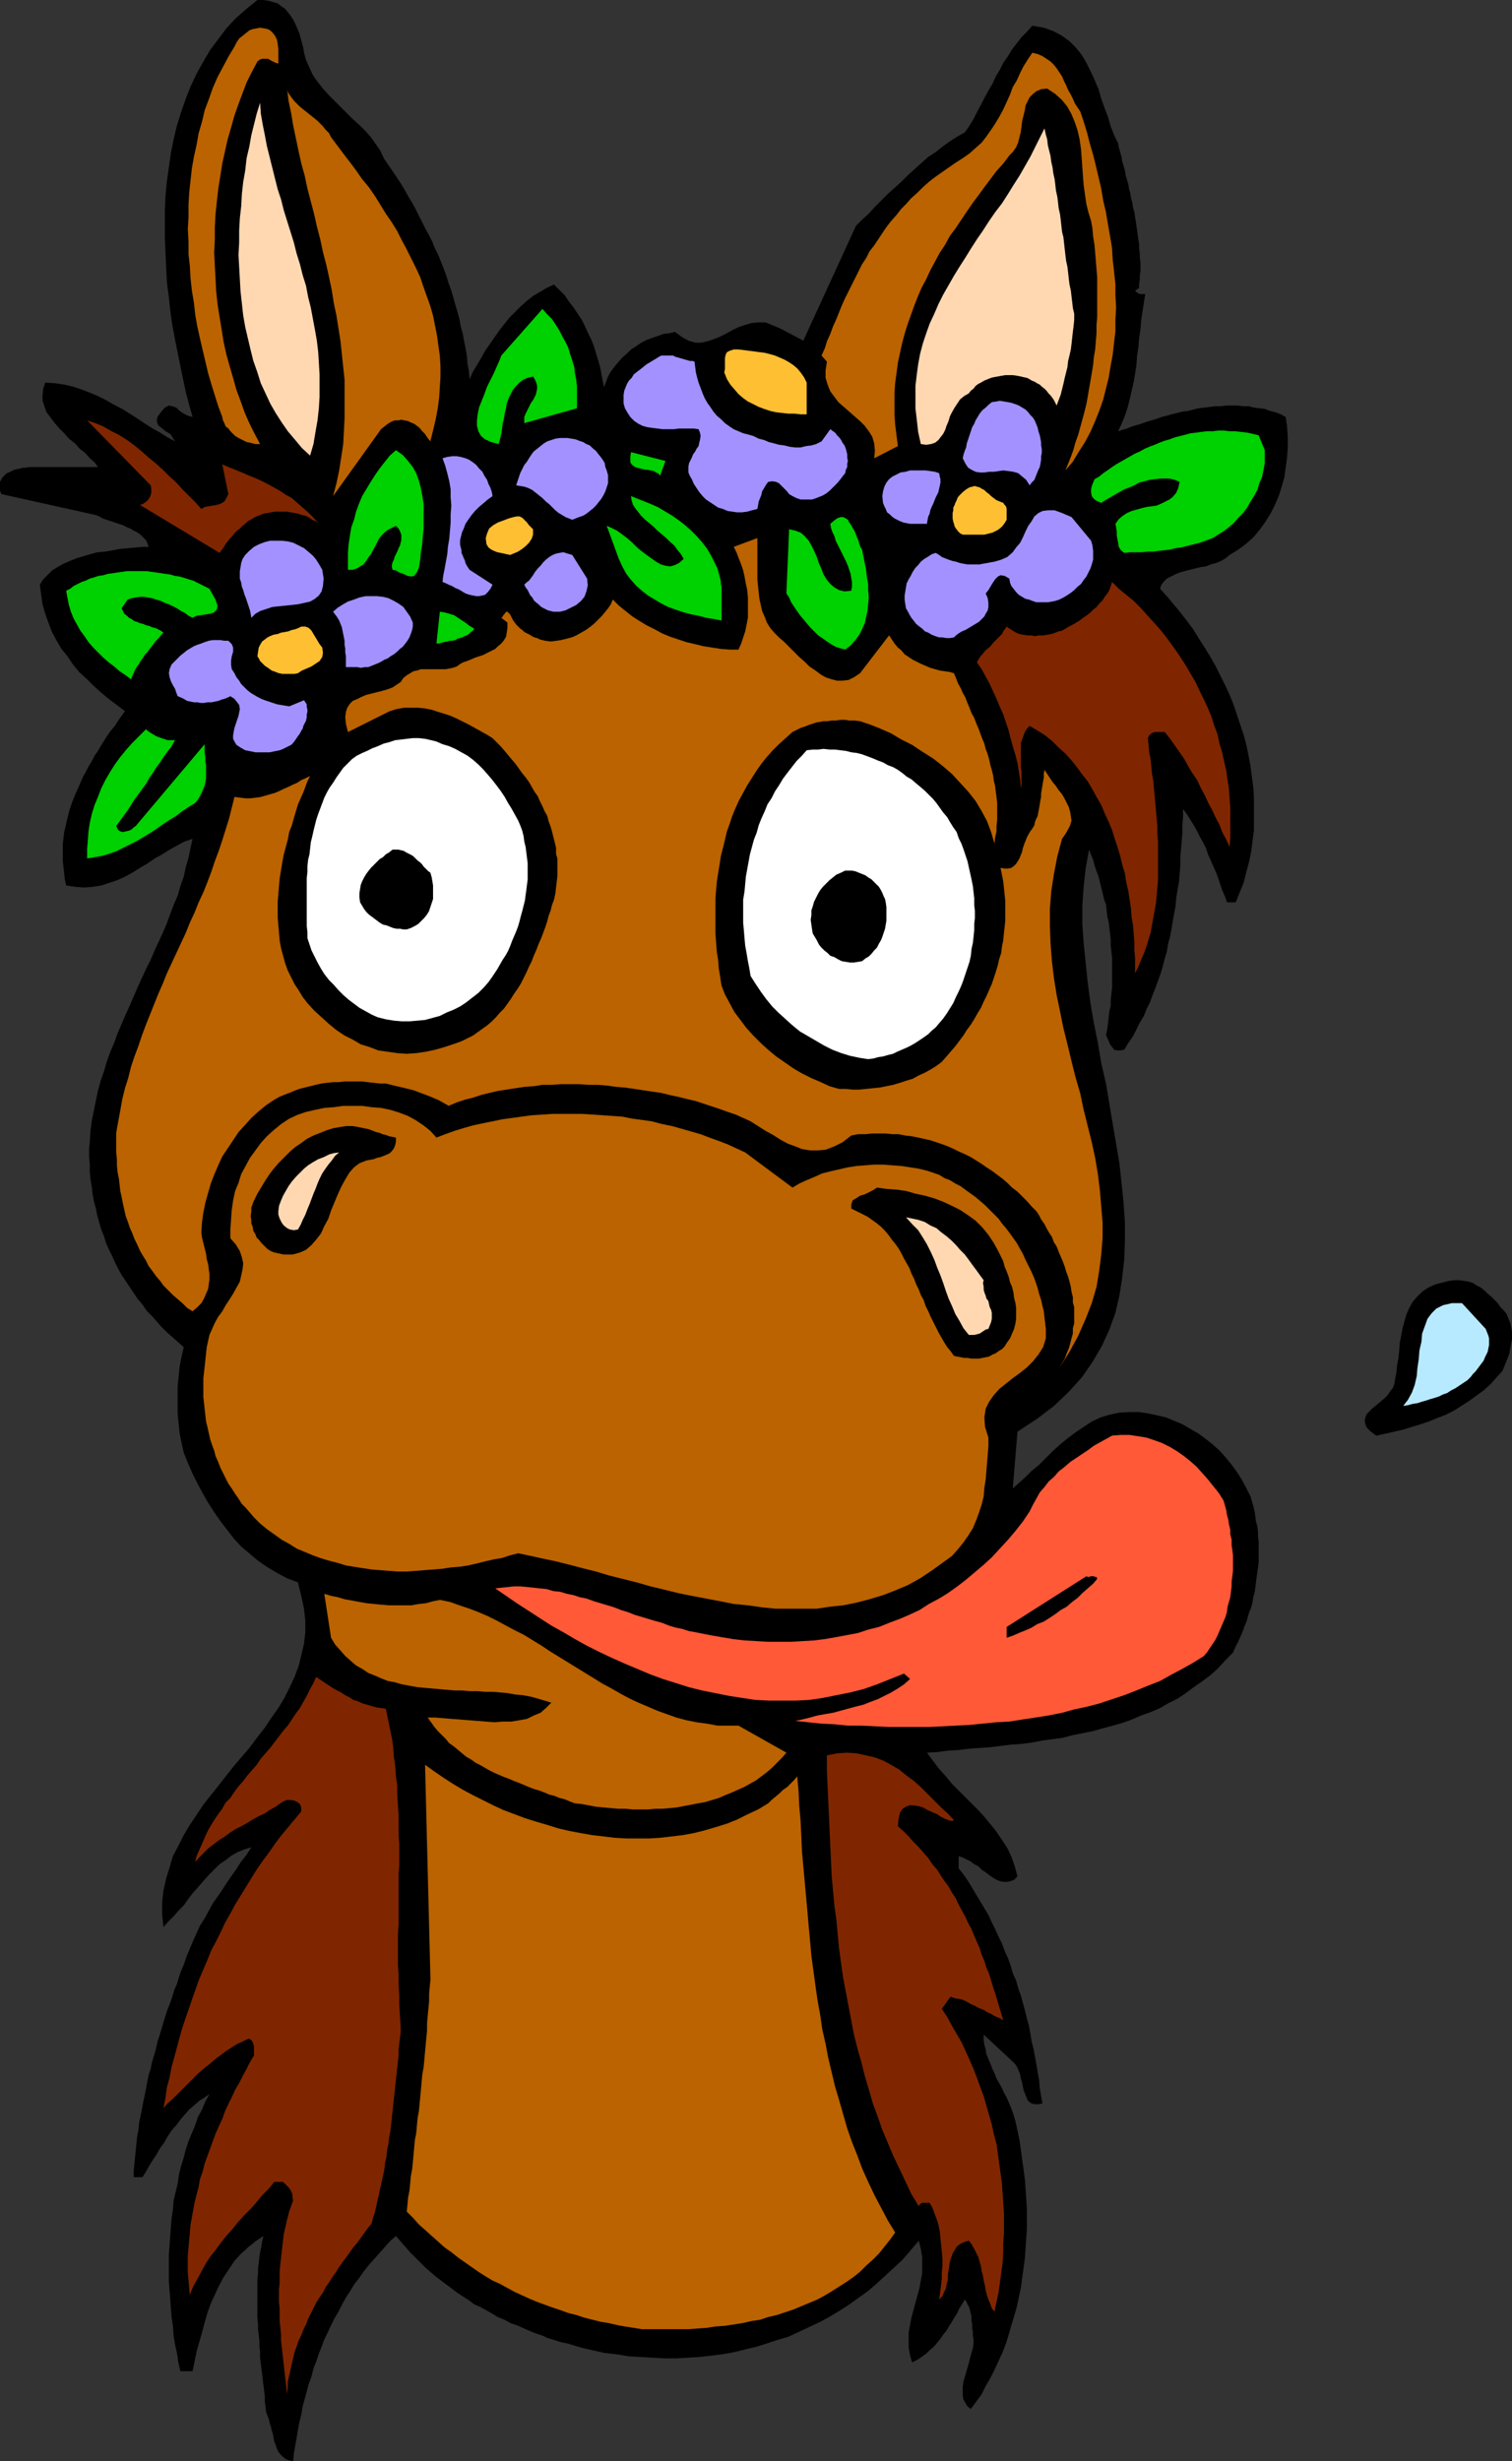
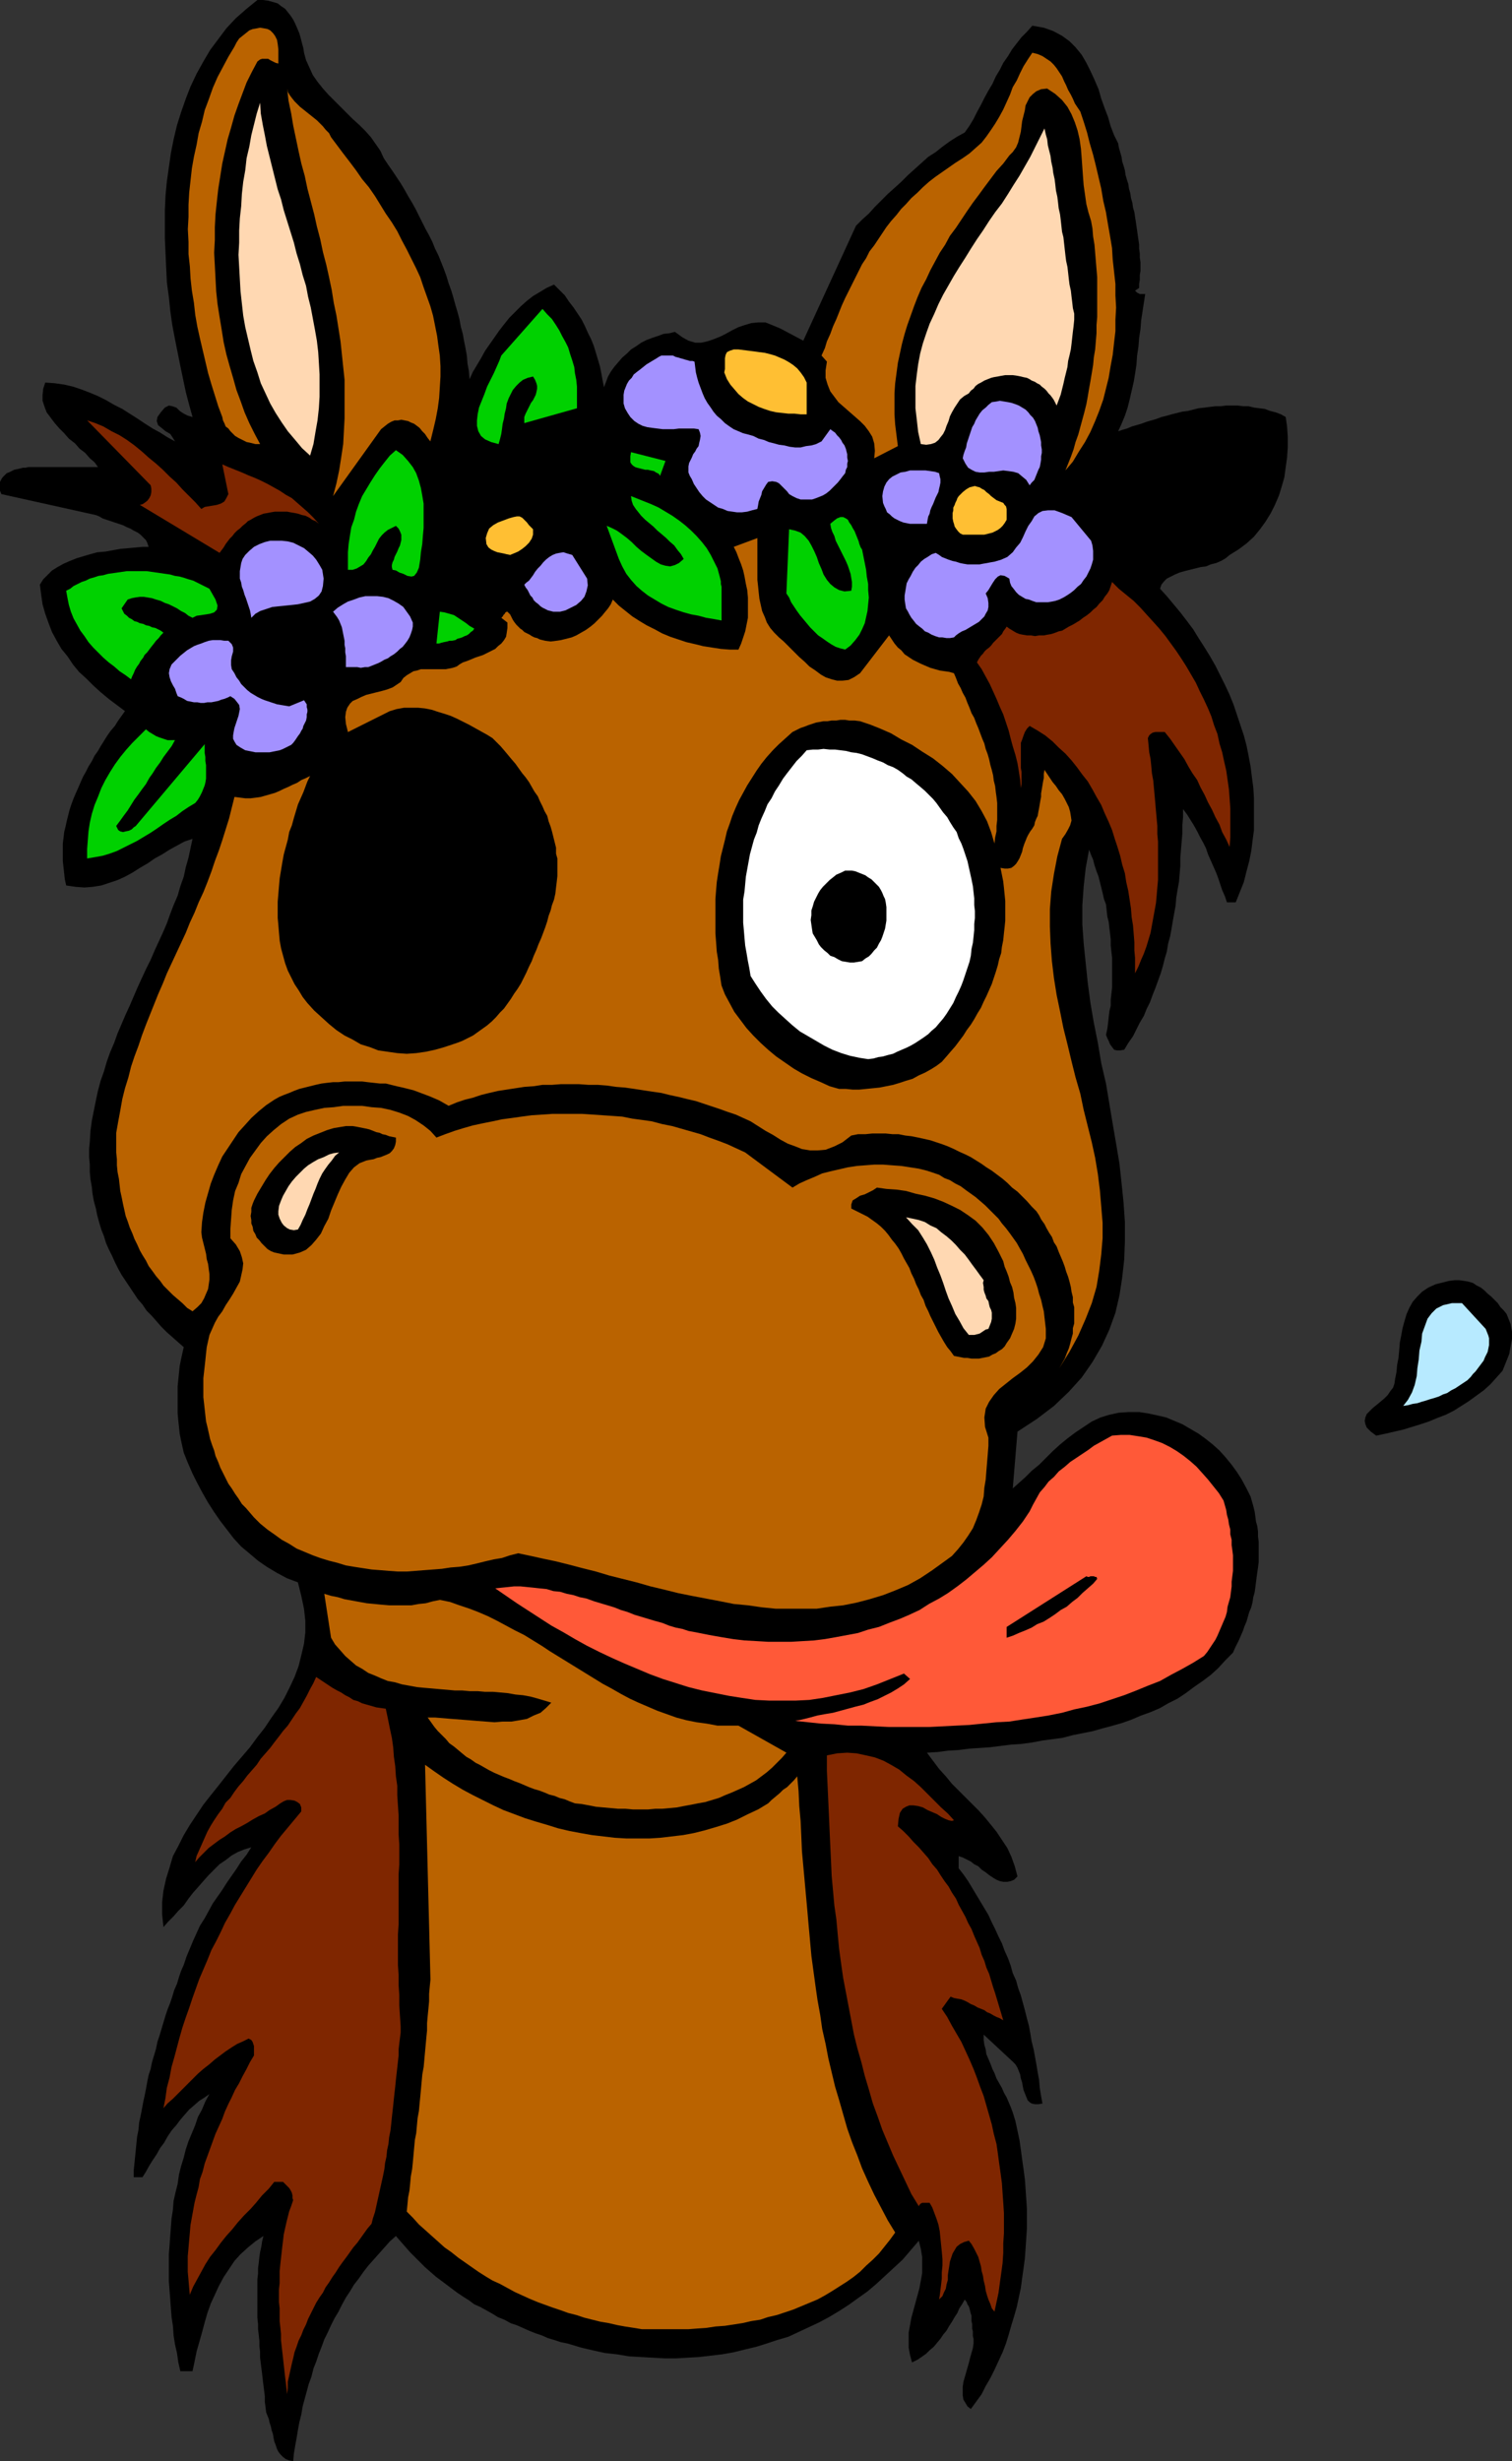
<svg xmlns="http://www.w3.org/2000/svg" xmlns:ns1="http://sodipodi.sourceforge.net/DTD/sodipodi-0.dtd" xmlns:ns2="http://www.inkscape.org/namespaces/inkscape" version="1.0" width="95.689mm" height="155.668mm" id="svg50" ns1:docname="Horse Wearing Flowers.wmf">
  <rect width="100%" height="100%" fill="#333333" stroke="none" />
  <ns1:namedview id="namedview50" pagecolor="#ffffff" bordercolor="#000000" borderopacity="0.25" ns2:showpageshadow="2" ns2:pageopacity="0.0" ns2:pagecheckerboard="0" ns2:deskcolor="#d1d1d1" ns2:document-units="mm" />
  <defs id="defs1">
    <pattern id="WMFhbasepattern" patternUnits="userSpaceOnUse" width="6" height="6" x="0" y="0" />
  </defs>
  <path style="fill:#000000;fill-opacity:1;fill-rule:evenodd;stroke:none" d="m 72.72,12.604 0.485,1.778 0.808,1.778 0.808,1.778 1.131,1.616 1.293,1.616 1.293,1.454 1.454,1.454 1.454,1.454 1.454,1.454 1.454,1.454 1.616,1.454 1.454,1.454 1.293,1.454 1.131,1.616 1.131,1.616 0.808,1.778 0.97,1.454 1.131,1.616 0.97,1.454 0.97,1.454 0.97,1.616 0.808,1.454 0.97,1.616 0.808,1.454 0.808,1.616 0.808,1.616 0.808,1.616 0.808,1.454 0.808,1.616 0.646,1.616 0.808,1.616 0.646,1.616 0.646,1.616 0.646,1.778 0.485,1.616 0.646,1.778 0.485,1.616 0.485,1.778 0.485,1.616 0.485,1.778 0.323,1.778 0.485,1.778 0.323,1.778 0.323,1.616 0.323,1.778 0.162,1.939 0.323,1.778 0.162,1.939 0.808,-1.778 0.97,-1.616 0.97,-1.616 0.97,-1.778 1.131,-1.616 1.131,-1.616 1.131,-1.616 1.131,-1.454 1.293,-1.616 1.293,-1.293 1.454,-1.454 1.454,-1.293 1.454,-1.131 1.616,-0.97 1.616,-0.97 1.778,-0.808 1.293,1.293 1.293,1.293 0.97,1.454 1.131,1.454 0.97,1.454 0.97,1.454 0.808,1.616 0.646,1.454 0.808,1.616 0.646,1.616 0.485,1.616 0.485,1.616 0.485,1.616 0.323,1.616 0.323,1.778 0.323,1.616 0.485,-1.293 0.485,-1.293 0.646,-1.131 0.808,-1.131 0.97,-1.131 0.97,-1.131 1.131,-0.97 0.97,-0.97 1.293,-0.808 1.131,-0.808 1.293,-0.646 1.293,-0.485 1.454,-0.485 1.293,-0.485 1.454,-0.162 1.293,-0.323 1.778,1.293 1.454,0.808 1.616,0.485 h 1.454 l 1.454,-0.323 1.454,-0.485 1.616,-0.646 1.293,-0.646 1.454,-0.808 1.616,-0.808 1.454,-0.485 1.616,-0.485 1.616,-0.162 h 1.778 l 1.616,0.646 1.939,0.808 5.494,2.909 12.605,-27.47 1.454,-1.454 1.616,-1.454 1.454,-1.616 1.454,-1.454 1.616,-1.616 1.616,-1.454 1.616,-1.454 1.616,-1.616 1.616,-1.454 1.616,-1.454 1.616,-1.454 1.778,-1.131 1.616,-1.293 1.778,-1.293 1.778,-1.131 1.778,-0.97 1.131,-1.616 0.97,-1.616 0.808,-1.616 0.97,-1.778 0.808,-1.616 0.97,-1.778 0.97,-1.616 0.808,-1.778 0.97,-1.616 0.808,-1.616 1.131,-1.616 0.97,-1.616 1.131,-1.454 1.131,-1.454 1.293,-1.293 1.293,-1.454 2.747,0.485 2.262,0.808 2.101,1.131 1.778,1.293 1.454,1.454 1.454,1.778 1.131,1.939 0.97,1.939 0.97,2.101 0.97,2.262 0.646,2.262 0.808,2.262 0.808,2.101 0.646,2.262 0.808,2.101 0.97,1.939 0.162,0.97 0.323,1.131 0.323,1.131 0.162,1.131 0.323,0.97 0.323,1.131 0.162,1.131 0.323,1.131 0.323,0.97 0.162,1.131 0.323,1.131 0.162,1.131 0.323,1.131 0.162,1.131 0.323,1.131 0.162,1.131 0.162,0.97 0.162,1.131 0.162,1.131 0.162,1.131 0.162,1.131 0.162,1.131 v 0.97 l 0.162,1.131 v 0.97 l 0.162,1.131 v 1.131 0.97 l -0.162,0.97 v 1.131 l -0.162,0.97 v 0.97 l -0.97,0.646 0.323,0.323 0.162,0.162 0.323,0.162 0.323,0.162 h 0.323 0.323 0.323 0.323 l -0.323,2.101 -0.323,2.101 -0.323,2.101 -0.162,2.101 -0.323,2.101 -0.162,2.101 -0.323,2.101 -0.162,2.262 -0.323,2.101 -0.323,1.939 -0.485,2.101 -0.485,2.101 -0.485,1.939 -0.646,1.939 -0.808,1.939 -0.808,1.778 0.97,-0.323 1.131,-0.323 1.131,-0.485 1.131,-0.323 1.131,-0.323 1.293,-0.485 1.131,-0.323 1.131,-0.323 1.293,-0.485 1.293,-0.323 1.131,-0.323 1.293,-0.323 1.293,-0.323 1.293,-0.162 1.293,-0.323 1.293,-0.323 1.454,-0.162 1.293,-0.162 1.293,-0.162 h 1.293 l 1.293,-0.162 h 1.293 1.454 l 1.293,0.162 h 1.293 l 1.293,0.323 1.293,0.162 1.293,0.162 1.293,0.485 1.293,0.323 1.293,0.485 1.131,0.646 0.323,2.262 0.162,2.424 v 2.585 l -0.162,2.424 -0.323,2.262 -0.323,2.424 -0.646,2.262 -0.646,2.101 -0.97,2.262 -0.97,1.939 -1.293,2.101 -1.293,1.778 -1.454,1.778 -1.778,1.616 -1.939,1.454 -2.101,1.293 -0.97,0.808 -1.131,0.646 -1.131,0.485 -1.293,0.323 -1.131,0.485 -1.293,0.162 -1.293,0.323 -1.293,0.323 -1.293,0.323 -1.131,0.323 -1.131,0.485 -0.97,0.485 -0.97,0.485 -0.646,0.646 -0.646,0.808 -0.323,0.97 1.616,1.778 1.616,1.939 1.616,1.939 1.616,2.101 1.454,1.939 1.293,2.101 1.454,2.262 1.293,2.101 1.293,2.262 1.131,2.262 1.131,2.262 1.131,2.424 0.97,2.424 0.808,2.424 0.808,2.424 0.808,2.424 0.646,2.424 0.485,2.424 0.485,2.585 0.323,2.585 0.323,2.424 0.162,2.585 v 2.424 2.585 2.585 l -0.323,2.424 -0.323,2.585 -0.485,2.424 -0.646,2.424 -0.646,2.585 -0.97,2.424 -0.97,2.424 h -2.101 l -0.485,-1.454 -0.646,-1.454 -0.485,-1.454 -0.485,-1.454 -0.485,-1.293 -0.646,-1.454 -0.646,-1.454 -0.646,-1.454 -0.485,-1.454 -0.646,-1.293 -0.808,-1.454 -0.646,-1.293 -0.808,-1.454 -0.808,-1.293 -0.808,-1.293 -0.97,-1.293 v 1.939 l -0.162,1.939 v 1.939 l -0.162,1.939 -0.162,1.939 -0.162,1.939 v 1.939 l -0.162,1.939 -0.162,1.939 -0.323,1.778 -0.323,1.939 -0.162,1.939 -0.323,1.778 -0.323,1.778 -0.323,1.939 -0.323,1.778 -0.485,1.778 -0.323,1.939 -0.485,1.616 -0.485,1.939 -0.485,1.616 -0.646,1.778 -0.646,1.778 -0.646,1.616 -0.646,1.778 -0.808,1.616 -0.646,1.616 -0.97,1.616 -0.808,1.616 -0.808,1.616 -1.131,1.616 -0.97,1.616 -0.97,0.162 h -0.808 l -0.646,-0.162 -0.485,-0.646 -0.485,-0.646 -0.323,-0.808 -0.323,-0.646 -0.323,-0.808 0.323,-1.454 0.162,-1.293 0.162,-1.454 0.162,-1.454 0.323,-1.293 v -1.454 l 0.162,-1.454 0.162,-1.454 v -1.454 -1.293 -1.454 -1.454 -1.454 l -0.162,-1.454 -0.162,-1.454 v -1.454 l -0.162,-1.454 -0.162,-1.293 -0.162,-1.454 -0.323,-1.293 -0.162,-1.454 -0.162,-1.454 -0.485,-1.293 -0.323,-1.454 -0.323,-1.293 -0.323,-1.293 -0.323,-1.293 -0.485,-1.293 -0.485,-1.454 -0.323,-1.293 -0.485,-1.131 -0.485,-1.293 -0.808,4.363 -0.485,4.363 -0.323,4.525 v 4.686 l 0.323,4.525 0.485,4.686 0.485,4.686 0.646,4.848 0.808,4.686 0.97,4.848 0.808,4.848 1.131,4.848 0.808,4.848 0.808,4.848 0.808,4.686 0.808,4.848 0.485,4.525 0.485,4.686 0.323,4.686 v 4.525 l -0.162,4.363 -0.485,4.363 -0.646,4.201 -0.97,4.201 -1.454,4.04 -1.778,3.878 -2.262,3.878 -2.586,3.717 -3.07,3.393 -3.555,3.393 -4.04,3.07 -4.686,3.07 -1.131,13.574 1.454,-1.293 1.616,-1.454 1.454,-1.454 1.778,-1.454 1.616,-1.616 1.616,-1.616 1.778,-1.616 1.778,-1.454 1.939,-1.454 1.939,-1.293 1.939,-1.293 2.101,-0.97 2.101,-0.646 2.262,-0.485 2.424,-0.162 h 2.424 l 2.101,0.323 2.262,0.485 2.101,0.485 1.939,0.808 1.939,0.808 1.939,1.131 1.939,1.131 1.778,1.293 1.616,1.293 1.616,1.454 1.454,1.616 1.454,1.778 1.293,1.778 1.131,1.778 1.131,2.101 0.97,1.939 0.323,1.131 0.323,1.131 0.323,1.293 0.162,1.131 0.162,1.293 0.323,1.131 0.162,1.293 v 1.131 l 0.162,1.293 v 1.131 1.293 1.293 1.131 l -0.162,1.293 -0.162,1.131 -0.162,1.131 -0.162,1.293 -0.162,1.293 -0.162,1.131 -0.323,1.131 -0.162,1.131 -0.323,1.293 -0.485,1.131 -0.323,1.131 -0.323,1.131 -0.485,1.131 -0.323,0.97 -0.485,1.131 -0.485,1.131 -0.485,0.97 -0.485,0.97 -0.485,1.131 -1.778,1.778 -1.778,1.939 -1.778,1.616 -1.939,1.454 -2.101,1.454 -1.939,1.454 -1.939,1.293 -2.262,1.131 -1.939,1.131 -2.262,0.97 -2.262,0.808 -2.262,0.97 -2.262,0.808 -2.262,0.646 -2.424,0.646 -2.262,0.646 -2.424,0.485 -2.424,0.485 -2.424,0.646 -2.424,0.323 -2.424,0.323 -2.586,0.485 -2.424,0.323 -2.424,0.162 -2.586,0.323 -2.586,0.323 -2.424,0.162 -2.424,0.162 -2.586,0.323 -2.586,0.162 -2.424,0.323 -2.586,0.162 1.454,1.939 1.454,1.939 1.616,1.778 1.454,1.778 1.616,1.616 1.616,1.616 1.616,1.616 1.616,1.616 1.454,1.616 1.454,1.778 1.293,1.616 1.293,1.939 1.293,1.939 0.97,2.101 0.808,2.262 0.646,2.424 -0.808,0.808 -0.808,0.323 -0.808,0.162 h -0.97 l -0.808,-0.162 -0.808,-0.323 -0.808,-0.485 -0.97,-0.646 -0.808,-0.646 -0.97,-0.646 -0.808,-0.808 -0.97,-0.485 -0.808,-0.646 -0.97,-0.485 -0.97,-0.485 -0.97,-0.323 v 2.909 l 1.131,1.454 1.131,1.616 0.97,1.616 0.97,1.616 0.97,1.616 0.97,1.616 0.97,1.616 0.808,1.778 0.808,1.616 0.808,1.778 0.808,1.616 0.646,1.778 0.808,1.778 0.646,1.778 0.485,1.778 0.808,1.778 0.485,1.778 0.646,1.778 0.485,1.778 0.485,1.778 0.485,1.939 0.485,1.778 0.323,1.778 0.323,1.939 0.485,1.939 0.323,1.778 0.323,1.778 0.323,1.939 0.323,1.778 0.162,1.939 0.323,1.939 0.323,1.778 -0.97,0.162 h -0.808 l -0.808,-0.162 -0.485,-0.323 -0.485,-0.485 -0.323,-0.808 -0.323,-0.808 -0.323,-0.808 -0.162,-0.808 -0.162,-0.97 -0.323,-0.97 -0.162,-0.97 -0.323,-0.808 -0.323,-0.808 -0.485,-0.808 -0.646,-0.646 -6.949,-6.464 v 1.293 l 0.162,1.131 0.323,1.131 0.162,1.131 0.485,1.131 0.485,1.131 0.485,1.293 0.485,0.97 0.485,1.293 0.646,1.131 0.646,1.131 0.485,1.131 0.646,1.131 0.485,1.131 0.485,1.131 0.485,1.293 0.646,2.101 0.485,2.262 0.485,2.262 0.323,2.262 0.323,2.424 0.323,2.262 0.323,2.424 0.162,2.262 0.162,2.424 0.162,2.424 v 2.262 2.424 l -0.162,2.424 -0.162,2.424 -0.162,2.262 -0.323,2.424 -0.323,2.262 -0.323,2.424 -0.485,2.262 -0.485,2.262 -0.646,2.262 -0.646,2.101 -0.646,2.262 -0.646,2.101 -0.808,2.101 -0.97,2.101 -0.97,2.101 -0.97,1.939 -1.131,1.939 -0.97,1.939 -1.293,1.778 -1.293,1.778 -0.808,-0.646 -0.485,-0.808 -0.485,-0.808 -0.162,-0.97 v -0.97 -1.131 l 0.162,-1.131 0.323,-1.131 0.323,-1.131 0.323,-1.131 0.323,-1.131 0.323,-1.293 0.323,-1.131 0.323,-1.131 0.162,-1.131 v -1.131 l -0.162,-0.646 v -0.485 -0.646 l -0.162,-0.646 v -0.646 -0.485 l -0.162,-0.646 v -0.646 -0.646 l -0.162,-0.485 -0.162,-0.646 -0.162,-0.646 -0.162,-0.485 -0.323,-0.485 -0.162,-0.485 -0.485,-0.646 -0.646,1.131 -0.646,0.97 -0.485,1.131 -0.646,0.97 -0.646,1.131 -0.646,0.97 -0.646,1.131 -0.808,0.97 -0.646,0.97 -0.808,0.97 -0.808,0.97 -0.97,0.808 -0.808,0.808 -1.131,0.808 -0.97,0.646 -1.293,0.646 -0.485,-1.778 -0.323,-1.778 v -1.778 -1.778 l 0.323,-1.778 0.323,-1.778 0.485,-1.778 0.485,-1.778 0.485,-1.778 0.485,-1.778 0.323,-1.778 0.323,-1.778 v -1.939 -1.939 l -0.323,-1.939 -0.485,-1.939 -1.939,2.262 -1.939,2.262 -2.101,1.939 -2.101,1.939 -2.101,1.939 -2.101,1.778 -2.262,1.616 -2.262,1.616 -2.262,1.454 -2.424,1.454 -2.424,1.293 -2.424,1.131 -2.424,1.131 -2.424,1.131 -2.747,0.808 -2.424,0.808 -2.586,0.808 -2.747,0.646 -2.586,0.646 -2.747,0.485 -2.747,0.323 -2.747,0.323 -2.747,0.162 -2.747,0.162 h -2.747 l -2.909,-0.162 -2.909,-0.162 -2.747,-0.162 -2.909,-0.485 -2.909,-0.323 -2.909,-0.646 -2.747,-0.646 -1.616,-0.485 -1.616,-0.485 -1.616,-0.323 -1.454,-0.485 -1.616,-0.485 -1.454,-0.646 -1.454,-0.485 -1.616,-0.646 -1.454,-0.646 -1.454,-0.646 -1.454,-0.485 -1.454,-0.808 -1.616,-0.646 -1.293,-0.808 -1.454,-0.808 -1.454,-0.808 -1.454,-0.646 -1.293,-0.97 -1.293,-0.808 -1.454,-0.97 -1.293,-0.97 -1.293,-0.97 -1.293,-0.97 -1.293,-0.97 -1.293,-1.131 -1.293,-1.131 -1.131,-1.131 -1.293,-1.293 -1.131,-1.131 -1.131,-1.293 -1.131,-1.293 -1.131,-1.293 -1.454,1.293 -1.293,1.454 -1.293,1.454 -1.293,1.454 -1.293,1.454 -1.131,1.454 -1.131,1.616 -1.131,1.454 -0.97,1.616 -0.97,1.454 -0.97,1.778 -0.808,1.616 -0.97,1.616 -0.808,1.616 -0.808,1.778 -0.808,1.616 -0.646,1.778 -0.646,1.616 -0.646,1.939 -0.646,1.616 -0.485,1.939 -0.646,1.778 -0.485,1.778 -0.485,1.778 -0.485,1.778 -0.323,1.939 -0.485,1.939 -0.323,1.778 -0.323,1.939 -0.323,1.778 -0.323,1.939 -0.162,1.778 -0.97,-0.162 -0.808,-0.323 -0.646,-0.485 -0.646,-0.646 -0.485,-0.646 -0.323,-0.646 -0.323,-0.97 -0.323,-0.808 -0.162,-0.808 -0.162,-0.97 -0.323,-0.97 -0.162,-0.808 -0.323,-0.97 -0.162,-0.808 -0.323,-0.808 -0.323,-0.808 -0.162,-1.293 -0.162,-1.293 v -1.293 l -0.162,-1.293 -0.162,-1.293 -0.162,-1.293 -0.162,-1.454 -0.162,-1.293 -0.162,-1.293 -0.162,-1.293 v -1.454 l -0.162,-1.293 v -1.293 l -0.162,-1.454 -0.162,-1.293 v -1.293 l -0.162,-1.454 v -1.293 -1.293 -1.293 -1.293 -1.454 -1.293 -1.293 l 0.162,-1.293 v -1.293 l 0.162,-1.293 0.162,-1.454 0.162,-1.131 0.323,-1.454 0.162,-1.131 0.323,-1.293 -1.939,1.293 -1.778,1.454 -1.778,1.616 -1.454,1.616 -1.293,1.939 -1.293,1.939 -1.131,2.101 -0.97,2.101 -0.97,2.101 -0.808,2.262 -0.646,2.262 -0.646,2.424 -0.646,2.262 -0.646,2.262 -0.485,2.424 -0.485,2.262 h -2.909 l -0.485,-2.101 -0.323,-2.262 -0.485,-2.101 -0.323,-2.101 -0.162,-2.262 -0.323,-2.101 -0.162,-2.101 -0.162,-2.262 -0.162,-2.101 -0.162,-2.101 v -2.262 -2.101 -2.101 l 0.162,-2.101 0.162,-2.262 0.162,-2.101 0.162,-2.101 0.323,-2.101 0.162,-2.101 0.485,-2.101 0.485,-1.939 0.323,-2.262 0.485,-1.939 0.646,-2.101 0.485,-1.939 0.646,-1.939 0.808,-1.939 0.808,-1.939 0.646,-1.939 0.97,-1.778 0.808,-1.939 0.97,-1.778 -1.131,0.808 -1.293,0.808 -1.293,1.131 -1.131,0.97 -1.131,1.293 -0.97,1.131 -0.97,1.293 -1.131,1.293 -0.97,1.454 -0.808,1.454 -0.97,1.293 -0.808,1.454 -0.97,1.454 -0.808,1.293 -0.808,1.454 -0.808,1.293 h -2.101 v -1.616 l 0.162,-1.616 0.162,-1.616 0.162,-1.616 0.162,-1.616 0.162,-1.616 0.323,-1.616 0.162,-1.778 0.323,-1.454 0.323,-1.616 0.323,-1.778 0.323,-1.454 0.323,-1.616 0.323,-1.778 0.323,-1.616 0.485,-1.454 0.323,-1.616 0.485,-1.616 0.485,-1.616 0.323,-1.616 0.485,-1.454 0.485,-1.616 0.485,-1.616 0.485,-1.616 0.485,-1.454 0.646,-1.616 0.485,-1.454 0.485,-1.616 0.646,-1.454 0.485,-1.616 0.485,-1.454 0.646,-1.454 0.646,-1.939 0.808,-1.939 0.808,-1.939 0.808,-1.778 0.808,-1.778 1.131,-1.778 0.97,-1.778 0.97,-1.778 1.131,-1.616 1.131,-1.616 1.131,-1.778 1.131,-1.616 1.131,-1.616 1.131,-1.778 1.293,-1.616 1.131,-1.778 -1.616,0.485 -1.616,0.646 -1.454,0.808 -1.454,1.131 -1.454,0.97 -1.293,1.293 -1.293,1.293 -1.293,1.454 -1.131,1.293 -1.293,1.454 -1.131,1.454 -1.131,1.616 -1.293,1.293 -1.131,1.293 -1.293,1.293 -1.131,1.293 -0.323,-3.07 v -2.909 l 0.323,-2.747 0.646,-2.909 0.808,-2.585 0.808,-2.747 1.293,-2.424 1.293,-2.585 1.454,-2.424 1.616,-2.424 1.616,-2.424 1.778,-2.262 1.939,-2.424 1.778,-2.262 1.778,-2.262 1.939,-2.262 1.939,-2.262 1.778,-2.424 1.778,-2.262 1.616,-2.424 1.616,-2.262 1.454,-2.424 1.293,-2.585 1.131,-2.424 0.97,-2.585 0.646,-2.585 0.646,-2.747 0.323,-2.747 v -2.747 l -0.323,-2.909 -0.646,-3.07 -0.808,-3.232 -2.586,-0.97 -2.424,-1.293 -2.424,-1.454 -2.101,-1.454 -2.101,-1.778 -1.939,-1.616 -1.778,-1.939 -1.616,-2.101 -1.616,-2.101 -1.454,-2.101 -1.454,-2.262 -1.293,-2.262 -1.293,-2.424 -1.131,-2.262 -1.131,-2.585 -0.97,-2.424 -0.323,-1.454 -0.323,-1.454 -0.323,-1.616 -0.162,-1.616 -0.162,-1.454 -0.162,-1.778 v -1.616 -1.616 -1.616 -1.616 l 0.162,-1.616 0.162,-1.616 0.162,-1.616 0.323,-1.616 0.323,-1.454 0.323,-1.454 -1.293,-1.131 -1.454,-1.293 -1.293,-1.131 -1.293,-1.293 -1.131,-1.293 -1.131,-1.293 -1.293,-1.293 -0.97,-1.454 -1.131,-1.293 -0.97,-1.454 -0.97,-1.454 -0.97,-1.454 -0.97,-1.454 -0.808,-1.454 -0.808,-1.616 -0.646,-1.454 -0.808,-1.616 -0.646,-1.454 -0.485,-1.616 -0.646,-1.616 -0.485,-1.616 -0.485,-1.778 -0.323,-1.616 -0.485,-1.778 -0.323,-1.778 -0.162,-1.616 -0.323,-1.778 -0.162,-1.778 v -1.778 l -0.162,-1.778 v -1.939 l 0.162,-1.778 0.162,-2.585 0.323,-2.424 0.485,-2.424 0.485,-2.424 0.485,-2.262 0.646,-2.424 0.808,-2.262 0.646,-2.262 0.808,-2.262 0.97,-2.262 0.808,-2.262 0.97,-2.262 0.97,-2.262 0.97,-2.101 0.97,-2.262 0.97,-2.262 0.97,-2.101 0.97,-2.101 1.131,-2.262 0.97,-2.262 0.97,-2.101 0.97,-2.101 0.97,-2.262 0.808,-2.262 0.808,-2.101 0.97,-2.262 0.646,-2.262 0.808,-2.262 0.485,-2.262 0.646,-2.262 0.485,-2.262 0.485,-2.262 -1.939,0.646 -1.778,0.97 -1.778,0.97 -1.778,1.131 -1.778,0.97 -1.616,1.131 -1.939,1.131 -1.778,1.131 -1.778,0.97 -1.778,0.808 -1.939,0.646 -1.939,0.646 -2.101,0.323 -1.939,0.162 -2.101,-0.162 -2.262,-0.323 -0.323,-1.454 -0.162,-1.454 -0.162,-1.454 -0.162,-1.454 v -1.454 -1.293 -1.454 l 0.162,-1.293 0.162,-1.454 0.323,-1.293 0.323,-1.454 0.323,-1.293 0.323,-1.293 0.485,-1.454 0.485,-1.293 0.485,-1.131 0.646,-1.454 0.485,-1.131 0.646,-1.454 0.646,-1.131 0.646,-1.293 0.808,-1.293 0.646,-1.293 0.808,-1.131 0.646,-1.131 0.808,-1.293 0.808,-1.293 0.808,-1.131 0.97,-1.131 0.808,-1.293 0.808,-1.131 0.808,-1.131 -1.939,-1.454 -1.939,-1.454 -1.939,-1.616 -1.778,-1.616 -1.616,-1.616 -1.778,-1.616 -1.454,-1.778 -1.293,-1.939 -1.454,-1.778 -1.131,-1.939 -1.131,-2.101 -0.808,-2.101 -0.808,-2.262 -0.646,-2.262 -0.323,-2.262 -0.323,-2.424 0.808,-1.293 0.97,-0.97 1.131,-1.131 1.293,-0.808 1.454,-0.808 1.454,-0.646 1.616,-0.646 1.616,-0.485 1.616,-0.485 1.778,-0.485 1.939,-0.162 1.778,-0.323 1.778,-0.323 1.778,-0.162 1.778,-0.162 1.778,-0.162 h 1.454 l -0.323,-0.97 -0.323,-0.646 -0.646,-0.646 -0.646,-0.646 -0.646,-0.485 -0.97,-0.485 -0.808,-0.485 -0.808,-0.323 -0.97,-0.485 -0.97,-0.323 -0.97,-0.323 -0.97,-0.323 -0.97,-0.323 -0.97,-0.323 -0.808,-0.485 -0.808,-0.323 L 0.323,118.123 0,117.315 v -0.808 -0.646 -0.646 l 0.323,-0.646 0.323,-0.485 0.485,-0.485 0.485,-0.485 0.485,-0.162 0.646,-0.323 0.646,-0.323 0.808,-0.162 0.646,-0.162 0.646,-0.162 h 0.646 l 0.646,-0.162 h 0.97 1.131 1.131 1.131 0.97 1.131 1.131 0.97 1.131 1.131 1.131 0.97 0.97 0.97 0.97 0.808 l -0.808,-1.131 -1.131,-0.97 -1.131,-1.293 -1.293,-0.97 -1.131,-1.293 -1.454,-1.131 -1.131,-1.293 -1.131,-1.131 -1.131,-1.293 -0.97,-1.293 -0.97,-1.293 -0.485,-1.293 -0.485,-1.454 v -1.454 l 0.162,-1.454 0.485,-1.454 2.262,0.162 2.262,0.323 2.101,0.485 1.939,0.646 2.101,0.808 1.939,0.808 1.939,0.97 1.939,1.131 1.939,0.97 1.778,1.131 1.778,1.131 1.939,1.293 1.778,1.131 1.778,0.97 1.778,1.131 1.778,0.97 -0.485,-0.808 -0.646,-0.97 -1.131,-0.646 -0.97,-0.808 -0.808,-0.646 -0.323,-0.97 0.162,-0.97 0.808,-1.131 0.97,-1.131 0.97,-0.485 0.808,0.162 0.97,0.323 0.808,0.808 0.97,0.646 0.97,0.485 1.131,0.323 -0.808,-2.909 -0.808,-3.07 -0.646,-3.07 -0.646,-3.07 -0.646,-3.232 -0.646,-3.232 -0.646,-3.393 -0.485,-3.393 -0.323,-3.232 -0.485,-3.555 -0.162,-3.393 -0.162,-3.555 -0.162,-3.555 v -3.393 -3.393 l 0.162,-3.555 0.323,-3.393 0.485,-3.393 0.485,-3.393 0.646,-3.232 0.808,-3.393 0.97,-3.07 1.131,-3.232 1.131,-2.909 1.454,-3.07 1.616,-2.909 1.616,-2.747 L 52.197,9.372 54.136,6.787 56.398,4.363 58.984,2.101 61.569,0 h 1.293 l 1.293,0.162 1.131,0.323 1.131,0.323 0.808,0.646 0.97,0.646 0.646,0.808 0.646,0.808 0.646,0.97 0.485,0.97 0.485,1.131 0.485,1.131 0.323,1.131 0.323,1.293 0.323,1.131 z" id="path1" />
  <path style="fill:#ba6300;fill-opacity:1;fill-rule:evenodd;stroke:none" d="m 66.579,11.796 v 3.393 L 65.933,15.028 65.286,14.705 64.64,14.382 64.155,14.058 h -0.808 -0.646 l -0.485,0.162 -0.646,0.485 -1.293,2.424 -1.293,2.585 -0.97,2.585 -0.97,2.585 -0.97,2.747 -0.808,2.909 -0.808,2.747 -0.646,2.909 -0.646,2.909 -0.485,3.07 -0.485,3.07 -0.323,2.909 -0.323,3.07 -0.162,3.07 v 3.07 l -0.162,3.07 0.162,3.07 0.162,3.07 0.162,3.07 0.323,3.07 0.485,3.07 0.485,2.909 0.485,3.07 0.646,2.909 0.808,2.909 0.808,2.747 0.808,2.909 0.97,2.585 0.97,2.747 1.131,2.585 1.293,2.585 1.293,2.424 h -0.646 -0.485 l -0.646,-0.162 -0.646,-0.162 -0.808,-0.162 -0.646,-0.323 -0.646,-0.323 -0.646,-0.323 -0.808,-0.485 -0.485,-0.485 -0.646,-0.646 -0.485,-0.646 -0.646,-0.485 -0.323,-0.808 -0.323,-0.646 -0.162,-0.808 -0.97,-2.585 -0.808,-2.585 -0.808,-2.585 -0.808,-2.747 -0.646,-2.747 -0.646,-2.747 -0.646,-2.747 -0.646,-2.909 -0.485,-2.747 -0.323,-2.909 -0.485,-2.909 -0.323,-2.909 -0.162,-2.909 -0.323,-2.909 v -2.909 l -0.162,-3.07 0.162,-2.909 v -2.909 l 0.162,-2.909 0.323,-2.909 0.323,-2.909 0.485,-2.747 0.646,-2.909 0.485,-2.747 0.808,-2.747 0.646,-2.747 0.97,-2.585 0.97,-2.747 1.131,-2.585 1.293,-2.424 1.293,-2.424 1.454,-2.424 0.485,-0.97 0.646,-0.97 0.808,-0.646 0.808,-0.646 0.808,-0.646 0.808,-0.323 0.97,-0.162 0.808,-0.162 0.97,0.162 0.808,0.162 0.646,0.323 0.646,0.646 0.485,0.646 0.485,0.97 0.162,0.97 z" id="path2" />
  <path style="fill:#ba6300;fill-opacity:1;fill-rule:evenodd;stroke:none" d="m 258.398,26.663 0.808,2.424 0.808,2.585 0.646,2.585 0.808,2.747 0.646,2.585 0.646,2.747 0.646,2.747 0.485,2.909 0.646,2.747 0.485,2.909 0.485,2.747 0.485,2.909 0.162,2.747 0.323,2.909 0.323,2.909 v 2.747 l 0.162,2.909 -0.162,2.909 v 2.747 l -0.323,2.747 -0.323,2.909 -0.485,2.585 -0.485,2.909 -0.646,2.585 -0.646,2.585 -0.97,2.747 -0.97,2.424 -1.131,2.585 -1.293,2.424 -1.454,2.262 -1.454,2.424 -1.778,2.101 0.646,-1.616 0.646,-1.616 0.646,-1.778 0.485,-1.778 0.646,-1.778 0.485,-1.778 0.485,-1.778 0.485,-1.777 0.485,-1.939 0.323,-1.778 0.323,-1.939 0.323,-1.778 0.323,-1.939 0.323,-1.939 0.162,-1.778 0.323,-1.939 0.162,-1.939 0.162,-1.939 v -1.939 l 0.162,-1.939 v -1.778 -2.101 -1.939 -1.939 -1.778 l -0.162,-1.939 -0.162,-1.939 -0.162,-1.939 -0.162,-1.939 -0.323,-1.939 -0.162,-1.939 -0.323,-1.778 -0.646,-2.101 -0.485,-1.939 -0.323,-2.262 -0.323,-2.262 -0.162,-2.101 -0.162,-2.262 -0.162,-2.262 -0.162,-2.101 -0.323,-2.262 -0.485,-2.101 -0.646,-1.939 -0.808,-1.939 -0.97,-1.778 -1.293,-1.616 -1.616,-1.454 -1.939,-1.293 -1.454,0.162 -1.131,0.485 -0.808,0.646 -0.808,0.808 -0.485,0.97 -0.485,0.97 -0.162,1.131 -0.323,1.293 -0.323,1.293 -0.162,1.293 -0.162,1.293 -0.323,1.293 -0.323,1.293 -0.485,1.131 -0.808,1.131 -0.808,0.808 -1.454,1.939 -1.616,1.778 -1.454,1.939 -1.454,1.939 -1.293,1.778 -1.454,1.939 -1.454,2.101 -1.293,1.939 -1.293,1.939 -1.454,1.939 -1.131,2.101 -1.293,1.939 -1.131,2.101 -1.131,2.101 -0.97,2.101 -1.131,2.101 -0.97,2.262 -0.808,2.101 -0.808,2.262 -0.808,2.262 -0.646,2.101 -0.646,2.424 -0.485,2.262 -0.485,2.262 -0.323,2.424 -0.323,2.424 -0.162,2.424 v 2.424 2.585 l 0.162,2.424 0.323,2.585 0.323,2.585 -5.656,2.909 0.162,-1.778 -0.162,-1.778 -0.485,-1.616 -0.808,-1.293 -0.97,-1.293 -1.131,-1.131 -1.293,-1.131 -1.293,-1.131 -1.293,-1.131 -1.293,-1.131 -0.97,-1.293 -0.97,-1.293 -0.646,-1.616 -0.485,-1.616 v -1.778 l 0.323,-2.101 -1.293,-1.454 0.808,-1.778 0.485,-1.616 0.808,-1.778 0.646,-1.778 0.808,-1.778 0.646,-1.616 0.646,-1.616 0.808,-1.778 0.808,-1.616 0.808,-1.616 0.808,-1.616 0.808,-1.616 0.808,-1.616 0.97,-1.454 0.808,-1.616 1.131,-1.454 0.97,-1.454 0.97,-1.454 0.97,-1.454 1.131,-1.454 1.293,-1.454 1.131,-1.454 1.131,-1.131 1.293,-1.454 1.454,-1.293 1.293,-1.293 1.454,-1.293 1.454,-1.131 1.616,-1.131 1.616,-1.131 1.616,-1.131 1.778,-1.131 1.616,-1.131 1.454,-1.293 1.454,-1.293 1.131,-1.454 1.131,-1.616 0.97,-1.454 0.97,-1.616 0.97,-1.778 0.808,-1.778 0.808,-1.778 0.646,-1.778 0.97,-1.616 0.808,-1.778 0.808,-1.616 1.131,-1.778 0.97,-1.454 1.293,0.323 1.131,0.485 0.97,0.646 0.97,0.646 0.808,0.808 0.646,0.808 0.646,0.97 0.646,0.97 0.485,1.131 0.485,0.97 0.485,1.131 0.646,1.131 0.485,0.97 0.485,1.131 0.646,0.97 z" id="path3" />
  <path style="fill:#ba6300;fill-opacity:1;fill-rule:evenodd;stroke:none" d="m 79.184,32.803 1.454,1.939 1.454,1.939 1.616,2.101 1.454,1.939 1.454,2.101 1.616,1.939 1.454,2.101 1.293,2.101 1.293,2.101 1.454,2.101 1.293,2.101 1.131,2.262 1.131,2.101 1.131,2.262 1.131,2.262 0.97,2.101 0.808,2.424 0.808,2.262 0.808,2.262 0.646,2.262 0.485,2.424 0.485,2.424 0.323,2.424 0.323,2.262 0.162,2.585 v 2.424 l -0.162,2.585 -0.162,2.585 -0.323,2.424 -0.485,2.585 -0.646,2.747 -0.646,2.585 -0.646,-0.808 -0.646,-0.97 -0.646,-0.646 -0.646,-0.808 -0.646,-0.485 -0.646,-0.485 -0.808,-0.323 -0.646,-0.323 -0.808,-0.162 -0.808,-0.162 -0.808,0.162 h -0.808 l -0.808,0.323 -0.808,0.485 -0.808,0.646 -0.808,0.646 -11.474,15.998 0.808,-3.07 0.646,-3.07 0.485,-3.07 0.485,-3.232 0.162,-3.07 0.162,-3.07 V 96.955 93.884 90.814 l -0.323,-3.07 -0.323,-3.07 -0.323,-3.07 -0.485,-3.07 -0.485,-3.07 -0.646,-3.07 -0.485,-3.07 -0.646,-3.07 -0.646,-2.909 -0.808,-3.07 -0.646,-3.07 -0.808,-3.07 -0.646,-2.909 -0.808,-3.07 -0.808,-3.07 -0.646,-3.07 -0.808,-2.909 -0.646,-2.909 -0.646,-3.07 -0.646,-3.07 -0.485,-2.909 -0.646,-3.07 -0.323,-2.909 0.162,0.808 0.485,0.808 0.485,0.646 0.646,0.808 0.646,0.646 0.646,0.646 0.808,0.646 0.808,0.646 0.808,0.646 0.808,0.646 0.808,0.646 0.808,0.808 0.646,0.646 0.646,0.808 0.808,0.808 z" id="path4" />
  <path style="fill:#ffd8b2;fill-opacity:1;fill-rule:evenodd;stroke:none" d="m 74.174,108.912 -1.939,-1.778 -1.616,-1.939 -1.778,-2.101 -1.454,-2.101 -1.454,-2.262 -1.293,-2.262 -1.131,-2.424 -1.131,-2.424 -0.808,-2.585 -0.97,-2.747 -0.646,-2.585 -0.646,-2.747 -0.646,-2.747 -0.485,-2.747 -0.323,-2.909 -0.323,-2.909 -0.162,-2.909 -0.162,-2.909 -0.162,-2.909 0.162,-2.909 v -2.909 l 0.162,-2.909 0.323,-2.909 0.162,-2.909 0.323,-2.909 0.485,-2.747 0.323,-2.909 0.646,-2.747 0.485,-2.747 0.646,-2.585 0.646,-2.585 0.808,-2.585 0.162,2.585 0.485,2.747 0.485,2.424 0.485,2.585 0.646,2.585 0.646,2.585 0.646,2.585 0.646,2.585 0.808,2.424 0.646,2.585 0.808,2.585 0.808,2.585 0.808,2.585 0.646,2.585 0.808,2.585 0.646,2.585 0.808,2.585 0.485,2.585 0.646,2.585 0.485,2.585 0.485,2.585 0.485,2.747 0.323,2.747 0.162,2.585 0.162,2.747 v 2.747 2.585 l -0.162,2.747 -0.323,2.909 -0.485,2.747 -0.485,2.909 z" id="path5" />
  <path style="fill:#ffd8b2;fill-opacity:1;fill-rule:evenodd;stroke:none" d="m 256.944,74.978 v 1.454 l -0.162,1.616 -0.162,1.293 -0.162,1.454 -0.162,1.454 -0.162,1.293 -0.323,1.454 -0.323,1.293 -0.162,1.454 -0.323,1.293 -0.323,1.293 -0.323,1.454 -0.323,1.293 -0.323,1.293 -0.485,1.293 -0.485,1.293 -0.323,-0.646 -0.323,-0.646 -0.323,-0.485 -0.485,-0.646 -0.485,-0.485 -0.485,-0.646 -0.485,-0.485 -0.646,-0.485 -0.485,-0.485 -0.646,-0.323 -0.485,-0.323 -0.808,-0.323 -0.485,-0.323 -0.646,-0.323 -0.808,-0.162 -0.646,-0.162 -0.808,-0.162 -1.131,-0.162 h -0.808 -0.97 l -0.97,0.162 -0.808,0.162 -0.97,0.162 -0.646,0.162 -0.808,0.323 -0.808,0.323 -0.808,0.485 -0.646,0.323 -0.646,0.485 -0.485,0.646 -0.646,0.485 -0.485,0.646 -1.131,0.646 -0.97,0.808 -0.646,0.97 -0.646,0.97 -0.646,1.131 -0.485,0.97 -0.323,1.131 -0.485,1.131 -0.323,0.97 -0.485,0.97 -0.646,0.808 -0.485,0.646 -0.808,0.646 -0.97,0.323 -1.131,0.162 -1.293,-0.162 -0.646,-2.909 -0.323,-2.909 -0.323,-2.747 v -2.747 -2.585 l 0.323,-2.747 0.323,-2.424 0.485,-2.585 0.646,-2.424 0.808,-2.424 0.808,-2.262 1.131,-2.424 0.97,-2.262 1.131,-2.262 1.293,-2.262 1.293,-2.262 1.293,-2.101 1.454,-2.262 1.293,-2.101 1.454,-2.262 1.454,-2.101 1.454,-2.262 1.454,-2.101 1.616,-2.101 1.454,-2.262 1.293,-2.101 1.454,-2.262 1.293,-2.262 1.293,-2.262 1.131,-2.262 1.131,-2.262 1.131,-2.262 0.323,1.454 0.323,1.131 0.162,1.454 0.323,1.293 0.323,1.293 0.162,1.293 0.323,1.454 0.162,1.293 0.323,1.454 0.162,1.293 0.162,1.454 0.323,1.454 0.162,1.293 0.162,1.454 0.323,1.454 0.162,1.293 0.162,1.454 0.162,1.454 0.323,1.293 0.162,1.454 0.162,1.454 0.162,1.454 0.162,1.293 0.323,1.454 0.162,1.454 0.162,1.454 0.162,1.293 0.323,1.454 0.162,1.454 0.162,1.293 0.162,1.454 z" id="path6" />
  <path style="fill:#00d100;fill-opacity:1;fill-rule:evenodd;stroke:none" d="m 138.006,97.601 -12.605,3.555 v -0.808 -0.646 l 0.323,-0.808 0.323,-0.646 0.323,-0.646 0.323,-0.646 0.323,-0.646 0.485,-0.646 0.323,-0.646 0.323,-0.646 0.162,-0.646 0.162,-0.808 v -0.646 l -0.162,-0.646 -0.323,-0.808 -0.485,-0.808 -1.293,0.323 -1.131,0.485 -0.808,0.646 -0.808,0.808 -0.808,0.97 -0.485,0.97 -0.485,0.97 -0.485,1.293 -0.162,1.131 -0.323,1.293 -0.162,1.131 -0.323,1.293 -0.162,1.293 -0.162,1.131 -0.323,1.293 -0.323,1.131 -1.778,-0.485 -1.454,-0.646 -0.97,-0.808 -0.646,-1.131 -0.323,-1.293 v -1.293 l 0.162,-1.454 0.323,-1.616 0.646,-1.616 0.646,-1.616 0.646,-1.778 0.808,-1.616 0.808,-1.616 0.646,-1.454 0.646,-1.454 0.485,-1.293 9.858,-11.15 1.131,1.293 1.131,1.131 0.97,1.454 0.808,1.293 0.646,1.293 0.808,1.454 0.646,1.293 0.485,1.616 0.485,1.454 0.485,1.616 0.162,1.454 0.323,1.616 0.162,1.616 v 1.778 1.616 z" id="path7" />
  <path style="fill:#ffbf33;fill-opacity:1;fill-rule:evenodd;stroke:none" d="m 192.95,91.461 v 7.595 h -1.454 l -1.454,-0.162 h -1.454 l -1.454,-0.162 -1.454,-0.162 -1.454,-0.323 -1.454,-0.485 -1.293,-0.485 -1.293,-0.646 -1.293,-0.646 -1.131,-0.808 -1.131,-0.97 -0.97,-1.131 -0.97,-1.131 -0.808,-1.293 -0.646,-1.616 0.162,-0.808 v -0.808 -0.97 -0.808 l 0.162,-0.808 0.323,-0.646 0.646,-0.323 0.97,-0.323 h 1.131 l 1.293,0.162 1.293,0.162 1.293,0.162 1.131,0.162 1.293,0.162 1.293,0.323 1.131,0.323 1.131,0.485 1.131,0.485 1.131,0.646 0.97,0.646 0.97,0.808 0.808,0.97 0.808,1.131 z" id="path8" />
  <path style="fill:#a391ff;fill-opacity:1;fill-rule:evenodd;stroke:none" d="m 176.629,103.095 1.131,0.485 1.293,0.323 1.131,0.323 1.293,0.646 1.293,0.323 1.131,0.485 1.293,0.323 1.131,0.323 1.293,0.162 1.293,0.323 1.293,0.162 h 1.293 l 1.293,-0.323 1.293,-0.162 1.131,-0.323 1.293,-0.646 2.101,-2.909 0.646,0.485 0.485,0.323 0.485,0.646 0.485,0.485 0.485,0.646 0.323,0.646 0.485,0.646 0.323,0.808 0.162,0.646 0.162,0.646 v 0.808 l 0.162,0.808 -0.162,0.646 v 0.808 l -0.323,0.646 -0.162,0.808 -0.646,0.808 -0.485,0.646 -0.646,0.808 -0.646,0.646 -0.646,0.646 -0.646,0.646 -0.808,0.646 -0.808,0.485 -0.808,0.323 -0.808,0.323 -0.97,0.323 h -0.808 -0.97 -0.97 l -0.97,-0.323 -0.97,-0.485 -0.808,-0.485 -0.485,-0.646 -0.646,-0.646 -0.646,-0.646 -0.646,-0.646 -0.646,-0.323 -0.97,-0.162 -0.97,0.162 -0.485,0.646 -0.485,0.808 -0.485,0.808 -0.162,0.808 -0.323,0.808 -0.323,0.808 -0.162,0.97 -0.162,0.808 -1.293,0.323 -1.131,0.323 -1.293,0.162 h -1.131 l -1.131,-0.162 -1.131,-0.162 -1.131,-0.485 -1.131,-0.323 -0.97,-0.646 -0.97,-0.646 -0.97,-0.646 -0.808,-0.808 -0.808,-0.97 -0.646,-0.97 -0.646,-0.97 -0.485,-1.131 -0.485,-0.808 -0.323,-0.808 v -0.808 -0.646 l 0.162,-0.808 0.323,-0.646 0.323,-0.646 0.323,-0.808 0.485,-0.646 0.323,-0.646 0.485,-0.646 0.162,-0.808 0.162,-0.646 0.162,-0.97 -0.162,-0.808 -0.323,-0.808 -1.131,-0.162 h -1.131 -1.293 -1.131 l -1.293,0.162 h -1.293 -1.293 l -1.293,-0.162 -1.293,-0.162 -1.131,-0.162 -1.131,-0.323 -0.97,-0.485 -0.97,-0.646 -0.97,-0.97 -0.646,-0.97 -0.646,-1.131 -0.323,-1.131 V 95.339 94.369 l 0.162,-0.97 0.323,-0.808 0.323,-0.808 0.485,-0.808 0.646,-0.646 0.485,-0.808 0.808,-0.646 0.646,-0.485 0.808,-0.646 0.808,-0.646 0.808,-0.485 0.808,-0.485 0.808,-0.485 0.485,-0.323 0.646,-0.323 h 0.485 0.646 0.485 0.646 0.485 l 0.646,0.323 0.646,0.162 0.485,0.162 0.646,0.162 0.485,0.162 0.646,0.162 0.485,0.162 h 0.646 l 0.485,0.162 0.162,1.293 0.162,1.293 0.323,1.293 0.323,1.131 0.485,1.293 0.485,1.293 0.485,1.131 0.646,1.131 0.808,1.131 0.646,0.97 0.808,0.97 0.97,0.808 0.97,0.97 1.131,0.808 0.97,0.646 z" id="path9" />
  <path style="fill:#a391ff;fill-opacity:1;fill-rule:evenodd;stroke:none" d="m 248.379,103.095 0.323,0.97 0.162,0.808 0.162,0.808 v 0.808 l 0.162,0.97 v 0.808 l -0.162,0.808 v 0.808 l -0.162,0.97 -0.162,0.808 -0.323,0.646 -0.323,0.808 -0.323,0.808 -0.323,0.808 -0.646,0.646 -0.485,0.646 -0.808,-1.293 -0.97,-0.808 -0.97,-0.808 -1.131,-0.323 -1.131,-0.162 -1.293,-0.162 -1.131,0.162 -1.131,0.162 H 236.582 l -1.131,0.162 h -1.131 l -0.97,-0.162 -0.97,-0.485 -0.808,-0.485 -0.646,-0.97 -0.646,-1.293 0.162,-0.808 0.323,-0.97 0.323,-0.808 0.162,-0.97 0.323,-0.97 0.323,-0.97 0.323,-0.97 0.323,-0.97 0.485,-0.808 0.323,-0.808 0.485,-0.808 0.485,-0.808 0.646,-0.808 0.808,-0.646 0.646,-0.646 0.808,-0.646 1.131,-0.162 0.808,-0.162 0.97,0.162 0.97,0.162 0.808,0.162 0.97,0.323 0.808,0.323 0.808,0.485 0.808,0.485 0.646,0.646 0.485,0.646 0.646,0.646 0.485,0.808 0.323,0.808 0.323,0.808 z" id="path10" />
  <path style="fill:#7f2600;fill-opacity:1;fill-rule:evenodd;stroke:none" d="m 48.157,121.678 0.808,-0.485 0.97,-0.162 0.97,-0.162 0.97,-0.162 0.97,-0.323 0.808,-0.485 0.485,-0.808 0.485,-0.97 -1.454,-7.11 1.454,0.646 1.616,0.646 1.616,0.646 1.454,0.646 1.616,0.646 1.454,0.646 1.616,0.808 1.454,0.808 1.454,0.808 1.454,0.97 1.454,0.808 1.293,1.131 1.293,1.131 1.293,1.131 1.293,1.293 1.293,1.454 -0.808,-0.646 -0.808,-0.323 -0.646,-0.485 -0.97,-0.485 -0.808,-0.162 -0.97,-0.323 -0.808,-0.162 -0.97,-0.162 -0.808,-0.162 h -0.97 -0.97 -0.97 l -0.97,0.162 -0.808,0.162 -0.97,0.162 -0.808,0.323 -0.808,0.323 -0.646,0.323 -0.808,0.485 -0.646,0.323 -0.485,0.485 -0.808,0.646 -0.646,0.646 -0.646,0.485 -0.646,0.646 -0.485,0.646 -0.646,0.646 -0.485,0.646 -0.485,0.646 -0.485,0.808 -0.485,0.646 -0.485,0.646 -19.069,-11.473 0.646,-0.162 0.485,-0.323 0.646,-0.485 0.485,-0.646 0.323,-0.646 0.162,-0.808 v -0.808 l -0.162,-0.808 -15.19,-15.513 1.939,0.646 1.939,0.808 1.939,1.131 1.939,0.97 1.778,1.131 1.778,1.293 1.778,1.454 1.616,1.454 1.778,1.454 1.616,1.454 1.616,1.616 1.616,1.454 1.454,1.616 1.616,1.616 1.454,1.454 z" id="path11" />
-   <path style="fill:#00d100;fill-opacity:1;fill-rule:evenodd;stroke:none" d="m 302.515,107.62 v 1.616 1.616 l -0.323,1.616 -0.323,1.616 -0.646,1.454 -0.485,1.616 -0.808,1.454 -0.808,1.293 -0.808,1.454 -0.97,1.293 -1.131,1.131 -1.131,1.293 -1.131,0.97 -1.293,0.97 -1.293,0.808 -1.293,0.808 -1.293,0.485 -1.293,0.485 -1.131,0.323 -1.293,0.323 -1.293,0.323 -1.293,0.323 -1.293,0.162 -1.293,0.323 -1.293,0.162 -1.454,0.162 -1.293,0.162 h -1.293 l -1.454,0.162 h -1.293 -1.454 l -1.454,0.162 -0.808,-0.646 -0.485,-0.808 -0.162,-0.97 -0.162,-0.808 -0.162,-0.97 v -0.97 l -0.162,-0.97 -0.162,-0.808 0.808,-1.131 0.97,-0.808 0.97,-0.646 1.131,-0.485 1.131,-0.323 1.131,-0.323 1.293,-0.323 1.293,-0.162 1.131,-0.162 1.131,-0.485 0.97,-0.485 0.97,-0.485 0.808,-0.646 0.808,-0.97 0.485,-1.131 0.323,-1.454 -1.131,-0.485 -1.293,-0.323 h -1.131 -1.131 l -1.293,0.162 -1.293,0.162 -1.131,0.323 -1.293,0.323 -1.131,0.646 -1.131,0.485 -1.293,0.485 -1.131,0.646 -1.131,0.646 -1.131,0.646 -1.131,0.646 -0.97,0.646 -1.131,-0.485 -0.646,-0.485 -0.485,-0.646 -0.162,-0.808 v -0.808 l 0.162,-0.808 0.323,-0.808 0.323,-0.808 1.131,-0.646 0.97,-0.808 0.97,-0.646 1.131,-0.808 0.97,-0.646 1.131,-0.646 1.131,-0.646 1.131,-0.646 1.131,-0.646 1.131,-0.485 1.131,-0.646 1.131,-0.485 1.293,-0.485 1.131,-0.485 1.293,-0.485 1.131,-0.323 1.293,-0.485 1.293,-0.323 1.293,-0.323 1.131,-0.323 1.454,-0.162 1.131,-0.162 1.454,-0.162 h 1.293 l 1.293,-0.162 h 1.454 l 1.293,0.162 h 1.293 l 1.454,0.162 1.454,0.162 1.454,0.323 1.293,0.323 z" id="path12" />
-   <path style="fill:#a391ff;fill-opacity:1;fill-rule:evenodd;stroke:none" d="m 145.117,112.467 0.323,1.131 v 0.97 0.97 l -0.323,0.97 -0.323,0.97 -0.485,0.97 -0.485,0.808 -0.646,0.808 -0.646,0.808 -0.646,0.646 -0.808,0.646 -0.808,0.646 -0.808,0.485 -0.97,0.323 -0.808,0.323 -0.808,0.323 -0.808,-0.323 -0.808,-0.323 -0.808,-0.485 -0.808,-0.485 -0.808,-0.646 -0.808,-0.808 -0.646,-0.646 -0.808,-0.646 -0.808,-0.808 -0.808,-0.646 -0.808,-0.646 -0.808,-0.646 -0.97,-0.485 -0.97,-0.323 -0.97,-0.162 -0.97,-0.162 0.323,-0.97 0.323,-0.97 0.323,-0.97 0.485,-0.97 0.485,-0.97 0.646,-0.808 0.485,-0.808 0.646,-0.97 0.485,-0.646 0.808,-0.646 0.808,-0.646 0.808,-0.646 0.808,-0.485 0.97,-0.323 0.97,-0.323 1.131,-0.162 h 0.97 0.808 l 0.97,0.162 0.97,0.162 0.808,0.323 0.97,0.323 0.808,0.485 0.808,0.323 0.646,0.646 0.808,0.646 0.485,0.646 0.646,0.808 0.485,0.646 0.485,0.808 0.162,0.97 z" id="path13" />
  <path style="fill:#ffffff;fill-opacity:1;fill-rule:evenodd;stroke:none" d="m 41.854,106.165 2.747,2.747 z" id="path14" />
  <path style="fill:#00d100;fill-opacity:1;fill-rule:evenodd;stroke:none" d="m 100.192,135.737 -0.485,1.131 -0.646,0.808 -0.646,0.162 -0.97,-0.162 -0.97,-0.485 -0.97,-0.323 -0.808,-0.485 -0.808,-0.162 -0.162,-0.646 v -0.485 l 0.162,-0.646 0.323,-0.646 0.162,-0.646 0.323,-0.646 0.323,-0.646 0.323,-0.808 0.323,-0.646 0.162,-0.646 0.162,-0.646 v -0.646 -0.646 l -0.323,-0.808 -0.323,-0.646 -0.646,-0.646 -0.97,0.485 -0.97,0.485 -0.808,0.646 -0.646,0.646 -0.646,0.808 -0.485,0.97 -0.485,0.97 -0.485,0.808 -0.485,0.97 -0.646,0.808 -0.485,0.808 -0.646,0.808 -0.808,0.485 -0.808,0.485 -0.97,0.323 h -1.131 v -2.101 -2.101 l 0.162,-1.939 0.323,-2.101 0.323,-1.939 0.646,-1.778 0.485,-1.939 0.646,-1.778 0.808,-1.939 0.97,-1.616 0.97,-1.616 1.131,-1.778 1.131,-1.616 1.131,-1.454 1.293,-1.616 1.454,-1.293 1.616,1.131 1.293,1.454 1.131,1.454 0.808,1.454 0.646,1.778 0.485,1.778 0.323,1.778 0.323,1.939 v 1.778 2.101 1.939 l -0.162,1.778 -0.162,2.101 -0.323,1.939 -0.162,1.778 z" id="path15" />
  <path style="fill:#00d100;fill-opacity:1;fill-rule:evenodd;stroke:none" d="m 157.883,113.76 -0.323,-0.485 -0.646,-0.323 -0.485,-0.323 -0.808,-0.162 -0.646,-0.162 h -0.646 l -0.646,-0.162 -0.646,-0.162 -0.646,-0.162 -0.485,-0.162 -0.485,-0.323 -0.323,-0.323 -0.323,-0.485 v -0.646 -0.808 l 0.162,-0.97 8.242,2.101 z" id="path16" />
-   <path style="fill:#a391ff;fill-opacity:1;fill-rule:evenodd;stroke:none" d="m 117.806,118.608 -1.131,0.808 -1.131,0.97 -0.97,0.808 -0.97,0.97 -0.808,0.97 -0.808,1.131 -0.646,0.97 -0.485,1.293 -0.323,0.646 -0.162,0.646 -0.162,0.646 -0.162,0.646 v 0.646 0.485 l 0.162,0.646 0.162,0.646 v 0.646 l 0.323,0.646 0.162,0.485 0.323,0.646 0.162,0.646 0.323,0.646 0.323,0.485 0.323,0.485 5.494,3.555 -0.485,0.97 -0.646,0.808 -0.646,0.646 -0.646,0.162 -0.808,0.162 h -0.646 l -0.808,-0.162 -0.808,-0.162 -0.97,-0.323 -0.808,-0.485 -0.808,-0.485 -0.808,-0.323 -0.808,-0.485 -0.808,-0.323 -0.646,-0.323 -0.808,-0.323 0.162,-1.454 0.323,-1.616 0.323,-1.778 0.323,-1.778 0.162,-1.778 0.323,-1.939 0.162,-1.939 0.162,-1.939 v -1.939 l 0.162,-2.101 -0.162,-1.939 v -1.939 l -0.323,-1.939 -0.485,-1.939 -0.485,-1.778 -0.646,-1.778 1.131,-0.323 1.131,-0.162 h 1.131 l 0.97,0.162 1.131,0.323 0.808,0.323 0.97,0.646 0.808,0.646 0.646,0.808 0.808,0.808 0.485,0.97 0.646,0.97 0.323,0.97 0.485,0.97 0.323,0.97 z" id="path17" />
  <path style="fill:#a391ff;fill-opacity:1;fill-rule:evenodd;stroke:none" d="m 224.624,113.114 0.162,0.808 0.162,0.646 v 0.808 l -0.162,0.808 -0.162,0.646 -0.162,0.808 -0.323,0.646 -0.323,0.646 -0.323,0.808 -0.323,0.808 -0.323,0.646 -0.323,0.808 -0.162,0.808 -0.323,0.646 -0.162,0.808 -0.162,0.97 h -0.808 -0.808 -0.808 -0.97 -0.646 l -0.808,-0.162 -0.808,-0.162 -0.808,-0.323 -0.646,-0.323 -0.646,-0.323 -0.646,-0.485 -0.485,-0.485 -0.646,-0.485 -0.323,-0.808 -0.323,-0.646 -0.323,-0.808 -0.162,-1.616 0.162,-1.131 0.323,-1.131 0.485,-0.97 0.646,-0.808 0.808,-0.646 0.97,-0.485 0.97,-0.485 1.131,-0.162 1.131,-0.323 h 1.293 1.131 1.293 l 1.131,0.162 1.131,0.162 z" id="path18" />
  <path style="fill:#ffbf33;fill-opacity:1;fill-rule:evenodd;stroke:none" d="m 240.784,124.264 -0.485,0.808 -0.485,0.646 -0.485,0.485 -0.646,0.485 -0.646,0.323 -0.646,0.323 -0.646,0.162 -0.646,0.162 -0.646,0.162 h -0.808 -0.808 -0.646 -0.808 -0.646 -0.808 -0.646 l -0.646,-0.323 -0.485,-0.485 -0.485,-0.646 -0.323,-0.485 -0.162,-0.646 -0.162,-0.485 -0.162,-0.808 v -0.646 -0.646 l 0.162,-0.646 v -0.646 l 0.323,-0.646 0.162,-0.485 0.323,-0.646 0.162,-0.485 0.323,-0.485 0.97,-0.97 0.808,-0.646 0.808,-0.485 0.646,-0.162 0.646,-0.162 0.485,0.162 0.646,0.162 0.485,0.323 0.646,0.323 0.485,0.485 0.646,0.485 0.485,0.485 0.646,0.485 0.646,0.485 0.808,0.323 0.808,0.323 0.323,0.485 0.323,0.323 0.162,0.646 v 0.485 0.646 0.485 0.485 z" id="path19" />
  <path style="fill:#00d100;fill-opacity:1;fill-rule:evenodd;stroke:none" d="m 172.104,137.676 0.162,0.646 0.162,0.646 v 0.646 l 0.162,0.646 v 0.646 0.646 0.646 0.646 0.808 0.646 0.646 0.646 0.646 0.646 0.808 0.646 l -1.778,-0.323 -1.939,-0.323 -1.778,-0.485 -1.778,-0.323 -1.778,-0.485 -1.939,-0.646 -1.778,-0.646 -1.616,-0.808 -1.616,-0.97 -1.616,-0.97 -1.454,-1.131 -1.293,-1.131 -1.293,-1.454 -1.131,-1.454 -0.97,-1.778 -0.808,-1.778 -2.909,-7.918 1.131,0.485 1.293,0.646 1.131,0.808 1.293,0.97 1.131,0.97 1.131,1.131 1.131,0.97 1.293,0.97 1.131,0.808 1.131,0.808 1.131,0.646 1.131,0.323 1.131,0.162 1.131,-0.323 0.97,-0.485 1.131,-0.97 -0.646,-1.131 -0.808,-0.97 -0.808,-1.131 -1.131,-0.97 -0.808,-0.808 -1.131,-0.97 -0.97,-0.808 -0.97,-0.97 -0.97,-0.808 -0.97,-0.808 -0.97,-0.97 -0.646,-0.808 -0.646,-0.808 -0.646,-0.97 -0.323,-0.97 -0.162,-1.131 1.616,0.646 1.616,0.646 1.616,0.646 1.778,0.808 1.616,0.97 1.616,0.97 1.616,1.131 1.454,1.131 1.454,1.293 1.293,1.293 1.293,1.454 1.131,1.454 0.97,1.616 0.808,1.616 0.808,1.616 z" id="path20" />
  <path style="fill:#a391ff;fill-opacity:1;fill-rule:evenodd;stroke:none" d="m 260.984,129.273 0.323,1.131 0.162,1.293 v 0.97 1.131 l -0.323,1.131 -0.323,0.97 -0.485,0.97 -0.485,0.97 -0.646,0.808 -0.646,0.97 -0.808,0.646 -0.808,0.808 -0.808,0.646 -0.97,0.646 -0.808,0.485 -0.97,0.485 -0.97,0.323 -0.808,0.162 -0.97,0.162 h -0.97 -0.97 -0.808 l -0.97,-0.323 -0.808,-0.323 -0.808,-0.162 -0.808,-0.485 -0.808,-0.485 -0.646,-0.646 -0.485,-0.646 -0.646,-0.808 -0.323,-0.808 -0.162,-0.97 -1.131,-0.646 -0.97,-0.162 -0.646,0.323 -0.646,0.646 -0.646,0.97 -0.485,0.808 -0.485,0.808 -0.646,0.808 0.485,1.131 0.162,1.131 v 0.97 l -0.162,0.808 -0.485,0.808 -0.323,0.646 -0.646,0.646 -0.646,0.646 -0.808,0.485 -0.808,0.485 -0.808,0.485 -0.808,0.485 -0.808,0.323 -0.808,0.485 -0.646,0.485 -0.485,0.485 -0.97,0.162 h -0.808 l -0.97,-0.162 h -0.808 l -0.97,-0.323 -0.808,-0.323 -0.808,-0.485 -0.808,-0.323 -0.646,-0.646 -0.646,-0.485 -0.808,-0.646 -0.485,-0.646 -0.646,-0.808 -0.485,-0.808 -0.323,-0.646 -0.485,-0.808 -0.162,-0.97 -0.162,-1.131 v -0.97 l 0.162,-0.97 0.162,-0.97 0.162,-0.97 0.485,-0.97 0.485,-0.808 0.485,-0.97 0.646,-0.97 0.646,-0.646 0.646,-0.808 0.808,-0.646 0.808,-0.485 0.97,-0.646 0.97,-0.323 0.808,0.485 0.646,0.485 0.808,0.323 0.808,0.323 0.97,0.323 0.808,0.162 0.97,0.323 0.808,0.162 0.97,0.162 h 0.97 0.97 0.97 l 0.808,-0.162 0.97,-0.162 0.808,-0.162 0.97,-0.162 1.616,-0.485 1.454,-0.646 1.293,-1.131 0.808,-1.131 0.97,-1.131 0.646,-1.293 0.646,-1.454 0.646,-1.293 0.808,-1.131 0.646,-1.131 0.97,-0.808 0.97,-0.485 1.293,-0.162 h 1.616 l 1.778,0.646 2.262,0.97 z" id="path21" />
  <path style="fill:#ffbf33;fill-opacity:1;fill-rule:evenodd;stroke:none" d="m 127.502,126.526 v 1.293 l -0.323,0.97 -0.646,0.97 -0.808,0.808 -0.808,0.646 -0.97,0.646 -1.131,0.485 -0.808,0.323 -0.808,-0.162 -0.646,-0.162 -0.808,-0.162 -0.808,-0.162 -0.808,-0.323 -0.646,-0.323 -0.646,-0.485 -0.485,-0.808 -0.162,-1.454 0.323,-1.131 0.485,-1.131 0.97,-0.808 1.131,-0.646 1.293,-0.485 1.293,-0.485 1.131,-0.323 0.808,-0.162 h 0.646 l 0.646,0.323 0.485,0.485 0.646,0.646 0.485,0.646 0.485,0.485 z" id="path22" />
  <path style="fill:#00d100;fill-opacity:1;fill-rule:evenodd;stroke:none" d="m 206.201,131.374 0.323,1.616 0.323,1.616 0.323,1.616 0.162,1.616 0.323,1.778 v 1.454 l 0.162,1.778 -0.162,1.616 -0.162,1.616 -0.323,1.454 -0.323,1.454 -0.646,1.454 -0.646,1.293 -0.97,1.293 -1.131,1.293 -1.293,0.97 -1.293,-0.323 -0.97,-0.323 -1.131,-0.646 -0.97,-0.646 -1.131,-0.808 -0.97,-0.646 -0.97,-0.97 -0.97,-0.97 -0.808,-0.97 -0.808,-0.97 -0.808,-0.97 -0.808,-1.131 -0.646,-0.97 -0.646,-0.97 -0.485,-1.131 -0.646,-0.97 0.646,-15.351 1.454,0.323 1.293,0.485 0.97,0.808 0.97,1.131 0.646,1.131 0.646,1.293 0.646,1.454 0.485,1.454 0.646,1.454 0.485,1.293 0.808,1.293 0.808,0.97 0.97,0.808 1.131,0.646 1.293,0.323 1.616,-0.162 0.162,-0.97 v -1.131 l -0.162,-0.97 -0.162,-0.97 -0.323,-0.97 -0.323,-0.97 -0.485,-1.131 -0.485,-0.97 -0.485,-0.97 -0.485,-0.97 -0.485,-0.97 -0.485,-0.97 -0.323,-1.131 -0.485,-0.97 -0.323,-0.97 -0.162,-0.97 0.97,-0.808 0.646,-0.485 0.808,-0.323 h 0.646 l 0.646,0.323 0.485,0.323 0.323,0.646 0.485,0.646 0.323,0.646 0.485,0.808 0.323,0.808 0.323,0.808 0.323,0.808 0.162,0.646 0.323,0.808 z" id="path23" />
  <path style="fill:#ba6300;fill-opacity:1;fill-rule:evenodd;stroke:none" d="m 185.193,151.249 1.131,1.131 1.131,0.97 1.293,1.293 1.131,1.131 1.293,1.293 1.293,1.131 1.131,1.131 1.454,0.97 1.293,0.97 1.131,0.646 1.454,0.485 1.293,0.323 h 1.293 l 1.454,-0.162 1.293,-0.646 1.454,-0.97 6.949,-9.049 0.646,0.97 0.646,0.97 0.808,0.97 0.808,0.646 0.808,0.97 0.97,0.646 0.97,0.646 0.97,0.485 0.97,0.485 1.131,0.485 1.131,0.485 1.131,0.323 1.131,0.323 1.131,0.162 1.131,0.162 1.131,0.323 0.485,1.131 0.485,1.293 0.646,1.131 0.485,1.131 0.646,1.131 0.485,1.293 0.485,1.131 0.485,1.293 0.646,1.131 0.485,1.293 0.485,1.131 0.485,1.293 0.485,1.293 0.485,1.131 0.323,1.293 0.485,1.293 0.323,1.131 0.323,1.454 0.323,1.131 0.323,1.293 0.162,1.293 0.323,1.293 0.162,1.454 0.162,1.131 0.162,1.454 v 1.293 1.454 1.293 l -0.162,1.454 v 1.293 l -0.323,1.454 -0.162,1.454 -0.808,-2.747 -0.97,-2.585 -1.293,-2.424 -1.454,-2.424 -1.778,-2.262 -1.939,-2.101 -1.939,-2.101 -2.262,-1.939 -2.262,-1.778 -2.586,-1.616 -2.424,-1.616 -2.586,-1.293 -2.424,-1.454 -2.586,-1.131 -2.424,-0.97 -2.424,-0.808 -1.293,-0.162 h -1.293 l -0.97,-0.162 h -1.131 l -0.97,0.162 h -1.131 l -0.97,0.162 h -0.97 l -0.808,0.162 -0.97,0.162 -0.97,0.323 -0.97,0.323 -0.808,0.323 -0.97,0.323 -0.97,0.485 -0.97,0.485 -1.616,1.454 -1.616,1.454 -1.454,1.454 -1.454,1.616 -1.293,1.616 -1.131,1.616 -1.131,1.778 -1.131,1.778 -0.97,1.778 -0.97,1.778 -0.808,1.778 -0.808,1.939 -0.646,1.939 -0.646,1.778 -0.485,2.101 -0.485,1.939 -0.485,1.939 -0.323,2.101 -0.323,1.939 -0.323,2.101 -0.162,1.939 -0.162,2.101 v 2.101 2.101 2.101 1.939 l 0.162,2.101 0.162,2.262 0.323,1.939 0.162,2.101 0.323,1.939 0.323,2.101 0.808,2.101 1.131,2.101 1.131,2.101 1.454,1.939 1.454,1.939 1.616,1.778 1.778,1.778 1.778,1.616 1.939,1.616 2.101,1.454 2.101,1.454 1.939,1.131 2.262,1.131 2.262,0.97 2.101,0.97 2.262,0.646 h 1.616 l 1.616,0.162 h 1.616 l 1.616,-0.162 1.616,-0.162 1.616,-0.162 1.616,-0.323 1.616,-0.323 1.616,-0.485 1.454,-0.485 1.616,-0.485 1.454,-0.808 1.454,-0.646 1.454,-0.808 1.293,-0.808 1.293,-0.97 1.131,-1.293 0.97,-1.131 1.131,-1.293 0.97,-1.293 0.97,-1.293 0.808,-1.293 0.97,-1.293 0.808,-1.293 0.808,-1.454 0.808,-1.293 0.646,-1.454 0.646,-1.293 0.646,-1.454 0.646,-1.454 0.485,-1.454 0.485,-1.454 0.485,-1.616 0.323,-1.454 0.485,-1.454 0.162,-1.454 0.323,-1.616 0.162,-1.616 0.162,-1.454 0.162,-1.616 v -1.454 -1.616 -1.616 l -0.162,-1.616 -0.162,-1.616 -0.162,-1.454 -0.323,-1.616 -0.323,-1.616 0.97,0.162 h 0.808 l 0.808,-0.162 0.646,-0.485 0.485,-0.485 0.323,-0.485 0.485,-0.808 0.323,-0.808 0.323,-0.808 0.162,-0.808 0.323,-0.97 0.323,-0.808 0.323,-0.808 0.323,-0.646 0.485,-0.808 0.485,-0.646 0.485,-0.808 0.162,-0.808 0.323,-0.808 0.323,-0.646 0.162,-0.97 0.162,-0.808 0.162,-0.97 0.162,-0.97 0.162,-0.808 v -0.808 l 0.162,-0.97 0.162,-0.97 0.162,-0.97 0.162,-0.808 v -0.97 l 0.162,-0.97 0.646,0.97 0.646,0.97 0.646,0.97 0.808,0.97 0.646,0.97 0.808,0.97 0.646,1.131 0.485,0.97 0.485,0.97 0.323,1.131 0.162,0.97 0.162,1.131 -0.323,1.131 -0.485,0.97 -0.646,1.131 -0.808,1.131 -1.131,4.201 -0.808,4.201 -0.646,4.201 -0.323,4.201 v 4.201 l 0.162,4.04 0.323,4.201 0.485,4.04 0.646,4.04 0.808,3.878 0.808,4.04 0.97,3.878 0.97,4.04 0.97,3.878 1.131,3.878 0.808,3.878 0.97,3.878 0.97,3.878 0.808,3.717 0.646,3.878 0.485,3.878 0.323,3.878 0.323,3.878 v 3.717 l -0.323,3.878 -0.485,3.878 -0.646,3.878 -1.131,3.878 -1.454,3.717 -1.778,4.04 -2.101,3.878 -2.424,3.878 0.646,-1.131 0.646,-1.131 0.485,-1.293 0.485,-1.131 0.323,-1.131 0.323,-1.293 0.323,-1.131 v -1.293 l 0.323,-1.131 v -1.293 -1.293 -1.293 l -0.323,-1.131 v -1.293 l -0.323,-1.293 -0.162,-1.131 -0.323,-1.293 -0.323,-1.131 -0.485,-1.293 -0.323,-1.131 -0.485,-1.293 -0.485,-1.131 -0.485,-1.131 -0.485,-1.293 -0.646,-0.97 -0.485,-1.293 -0.646,-0.97 -0.646,-1.131 -0.485,-0.97 -0.808,-1.131 -0.485,-0.97 -0.646,-0.97 -1.131,-1.131 -1.131,-1.293 -1.131,-1.131 -1.131,-1.131 -1.293,-0.97 -1.131,-1.131 -1.131,-0.97 -1.293,-0.97 -1.293,-0.97 -1.293,-0.808 -1.131,-0.808 -1.293,-0.808 -1.293,-0.808 -1.293,-0.646 -1.454,-0.646 -1.293,-0.646 -1.454,-0.646 -1.293,-0.485 -1.454,-0.485 -1.454,-0.485 -1.454,-0.323 -1.454,-0.323 -1.616,-0.323 -1.454,-0.162 -1.616,-0.323 h -1.454 l -1.616,-0.162 h -1.616 -1.616 l -1.616,0.162 h -1.778 l -1.616,0.323 -2.101,1.616 -1.939,0.97 -2.101,0.808 -1.939,0.162 h -1.778 l -1.939,-0.323 -1.616,-0.646 -1.778,-0.646 -1.778,-0.97 -1.778,-1.131 -1.778,-0.97 -1.778,-1.131 -1.778,-1.131 -1.778,-0.808 -1.778,-0.808 -1.939,-0.646 -1.778,-0.646 -1.939,-0.646 -1.939,-0.646 -1.939,-0.646 -2.101,-0.485 -1.939,-0.485 -2.262,-0.485 -1.939,-0.485 -2.262,-0.323 -2.101,-0.323 -2.101,-0.323 -2.262,-0.323 -2.101,-0.162 -2.262,-0.323 -2.101,-0.162 h -2.262 l -2.262,-0.162 h -2.101 -2.262 l -2.101,0.162 h -2.262 l -2.101,0.323 -2.262,0.162 -2.101,0.323 -2.101,0.323 -2.101,0.323 -2.101,0.485 -1.939,0.485 -1.939,0.646 -1.939,0.485 -1.939,0.646 -1.939,0.808 -1.131,-0.646 -1.131,-0.646 -1.131,-0.485 -1.131,-0.485 -1.293,-0.485 -1.293,-0.485 -1.293,-0.485 -1.293,-0.323 -1.293,-0.323 -1.454,-0.323 -1.293,-0.323 -1.293,-0.323 h -1.454 l -1.454,-0.162 -1.454,-0.162 -1.293,-0.162 H 85.163 83.709 82.416 l -1.454,0.162 h -1.293 l -1.454,0.162 -1.293,0.162 -1.454,0.323 -1.293,0.323 -1.293,0.323 -1.293,0.323 -1.293,0.485 -1.131,0.485 -1.293,0.485 -1.131,0.485 -1.131,0.646 -1.939,1.293 -1.778,1.454 -1.778,1.616 -1.454,1.616 -1.616,1.778 -1.293,1.939 -1.293,1.939 -1.293,1.939 -0.97,2.101 -0.97,2.262 -0.808,2.101 -0.646,2.262 -0.646,2.262 -0.485,2.424 -0.323,2.262 -0.162,2.424 0.162,1.293 0.323,1.293 0.323,1.293 0.323,1.293 0.162,1.293 0.323,1.131 0.162,1.293 0.162,1.131 v 1.293 l -0.162,1.131 -0.162,1.131 -0.485,1.131 -0.485,1.131 -0.646,1.131 -0.97,0.97 -1.131,0.97 -1.293,-0.808 -1.131,-1.131 -1.131,-0.97 -1.131,-0.97 -1.131,-1.131 -1.131,-1.131 -0.808,-1.131 -0.97,-1.131 -0.808,-1.131 -0.97,-1.293 -0.646,-1.293 -0.808,-1.293 -0.646,-1.131 -0.646,-1.454 -0.646,-1.293 -0.485,-1.293 -0.646,-1.454 -0.485,-1.454 -0.485,-1.293 -0.323,-1.454 -0.323,-1.454 -0.323,-1.616 -0.323,-1.454 -0.162,-1.454 -0.162,-1.454 -0.323,-1.616 -0.162,-1.616 v -1.454 l -0.162,-1.616 v -1.454 -1.616 -1.616 l 0.485,-2.747 0.485,-2.585 0.485,-2.747 0.646,-2.585 0.808,-2.585 0.646,-2.585 0.808,-2.424 0.97,-2.585 0.808,-2.424 0.97,-2.585 0.97,-2.424 0.97,-2.424 0.97,-2.424 1.131,-2.585 0.97,-2.424 1.131,-2.424 1.131,-2.424 1.131,-2.424 1.131,-2.424 0.97,-2.424 1.131,-2.424 0.97,-2.424 1.131,-2.424 0.97,-2.424 0.97,-2.585 0.808,-2.424 0.97,-2.585 0.808,-2.424 0.808,-2.585 0.808,-2.585 0.646,-2.585 0.646,-2.585 1.293,0.162 1.293,0.162 h 1.293 l 1.293,-0.162 1.131,-0.162 1.131,-0.323 1.131,-0.323 1.131,-0.323 1.131,-0.485 0.97,-0.485 1.131,-0.485 0.97,-0.485 1.131,-0.485 0.97,-0.646 1.131,-0.485 0.97,-0.485 -0.646,1.293 -0.485,1.293 -0.485,1.293 -0.646,1.454 -0.646,1.454 -0.485,1.616 -0.485,1.616 -0.485,1.778 -0.646,1.616 -0.323,1.778 -0.485,1.778 -0.485,1.778 -0.323,1.778 -0.323,1.939 -0.323,1.939 -0.162,1.778 -0.162,1.939 -0.162,1.939 v 1.939 1.939 l 0.162,1.778 0.162,1.939 0.162,1.778 0.323,1.778 0.485,1.778 0.485,1.778 0.646,1.778 0.808,1.616 0.808,1.616 0.97,1.454 0.97,1.616 1.131,1.454 1.616,1.778 1.778,1.616 1.778,1.616 1.778,1.454 1.939,1.293 1.939,0.97 1.939,1.131 2.101,0.646 2.101,0.808 2.262,0.323 2.262,0.323 2.262,0.162 2.262,-0.162 2.262,-0.323 2.262,-0.485 2.262,-0.646 1.454,-0.485 1.454,-0.485 1.293,-0.485 1.293,-0.646 1.293,-0.646 1.131,-0.808 1.131,-0.808 1.131,-0.808 1.131,-0.97 0.97,-0.97 0.97,-1.131 0.97,-0.97 0.808,-1.131 0.808,-1.131 0.808,-1.293 0.808,-1.131 0.808,-1.293 0.646,-1.293 0.646,-1.293 0.646,-1.454 0.646,-1.293 0.485,-1.293 0.646,-1.454 0.485,-1.293 0.646,-1.454 0.485,-1.293 0.485,-1.293 0.485,-1.454 0.323,-1.293 0.485,-1.293 0.323,-1.293 0.485,-1.293 0.323,-1.454 0.162,-1.454 0.162,-1.293 0.162,-1.454 v -1.454 -1.293 -1.454 l -0.323,-1.131 v -1.454 l -0.323,-1.293 -0.323,-1.293 -0.323,-1.293 -0.323,-1.131 -0.485,-1.293 -0.323,-1.293 -0.646,-1.131 -0.485,-1.131 -0.646,-1.293 -0.485,-1.131 -0.808,-1.131 -0.646,-1.131 -0.646,-1.131 -0.808,-1.131 -0.808,-0.97 -0.808,-1.131 -0.808,-1.131 -0.97,-1.131 -0.808,-0.97 -0.808,-0.97 -0.97,-1.131 -0.97,-0.97 -0.97,-0.97 -1.293,-0.808 -1.454,-0.808 -1.454,-0.808 -1.454,-0.808 -1.293,-0.646 -1.616,-0.808 -1.454,-0.646 -1.454,-0.485 -1.616,-0.485 -1.454,-0.485 -1.616,-0.323 -1.616,-0.162 h -1.616 -1.778 l -1.778,0.323 -1.616,0.485 -10.019,5.009 -0.485,-1.939 -0.162,-1.616 0.162,-1.293 0.323,-0.97 0.646,-0.97 0.646,-0.646 1.131,-0.485 0.97,-0.485 1.131,-0.485 1.293,-0.323 1.293,-0.323 1.293,-0.323 1.131,-0.323 1.293,-0.485 0.97,-0.646 0.97,-0.646 0.646,-0.97 0.808,-0.646 0.808,-0.485 0.808,-0.485 0.808,-0.162 0.97,-0.323 h 0.97 0.97 0.97 1.131 0.808 1.131 l 0.808,-0.162 0.808,-0.162 0.97,-0.323 0.646,-0.485 0.808,-0.485 0.97,-0.323 0.808,-0.323 1.131,-0.485 0.97,-0.323 0.97,-0.323 0.97,-0.485 0.97,-0.485 0.97,-0.485 0.646,-0.646 0.808,-0.646 0.646,-0.808 0.485,-0.808 0.162,-0.97 0.162,-1.131 v -1.293 l -1.454,-1.131 0.323,-0.323 0.162,-0.323 0.323,-0.323 0.162,-0.323 0.323,-0.162 h 0.162 l 0.162,0.162 0.485,0.485 0.323,0.646 0.323,0.646 0.323,0.485 0.485,0.646 0.485,0.485 0.485,0.485 0.485,0.323 0.485,0.485 0.646,0.323 0.646,0.323 0.485,0.323 0.646,0.323 0.646,0.162 0.646,0.323 0.646,0.162 0.646,0.162 1.293,0.162 1.293,-0.162 1.131,-0.162 1.293,-0.323 1.293,-0.323 1.131,-0.485 1.131,-0.646 1.131,-0.646 1.131,-0.808 0.97,-0.808 0.808,-0.808 0.97,-0.97 0.646,-0.808 0.808,-0.97 0.646,-0.97 0.485,-1.131 1.454,1.454 1.616,1.293 1.616,1.293 1.778,1.131 1.616,0.97 1.939,0.97 1.778,0.97 1.939,0.808 1.939,0.646 1.939,0.646 2.101,0.485 1.939,0.485 2.101,0.323 2.101,0.323 2.101,0.162 h 2.101 l 0.646,-1.454 0.485,-1.454 0.485,-1.454 0.323,-1.616 0.323,-1.616 v -1.616 -1.616 -1.616 l -0.162,-1.778 -0.323,-1.454 -0.323,-1.778 -0.323,-1.454 -0.485,-1.454 -0.646,-1.616 -0.485,-1.293 -0.646,-1.293 5.656,-2.101 v 1.293 1.293 1.454 1.454 1.454 1.616 1.454 l 0.162,1.454 0.162,1.616 0.162,1.454 0.323,1.454 0.323,1.454 0.646,1.454 0.485,1.293 0.808,1.293 z" id="path24" />
  <path style="fill:#a391ff;fill-opacity:1;fill-rule:evenodd;stroke:none" d="m 77.083,136.221 0.323,2.101 -0.162,1.778 -0.323,1.293 -0.646,0.97 -0.97,0.808 -1.131,0.646 -1.454,0.323 -1.454,0.323 -1.454,0.162 -1.616,0.162 -1.616,0.162 -1.454,0.162 -1.454,0.485 -1.454,0.485 -1.131,0.646 -0.97,0.97 -0.162,-0.97 -0.162,-0.808 -0.323,-0.97 -0.323,-0.97 -0.323,-0.97 -0.323,-0.808 -0.323,-1.131 -0.323,-0.808 -0.162,-0.97 -0.323,-0.97 v -0.808 -0.97 l 0.162,-0.97 0.162,-0.97 0.323,-0.97 0.646,-0.97 0.97,-0.97 1.131,-0.97 1.293,-0.646 1.293,-0.485 1.293,-0.323 h 1.293 1.454 l 1.454,0.162 1.293,0.323 1.293,0.646 1.293,0.646 0.97,0.808 1.131,0.97 0.808,0.97 0.808,1.293 z" id="path25" />
  <path style="fill:#a391ff;fill-opacity:1;fill-rule:evenodd;stroke:none" d="m 140.43,138.322 0.162,1.616 -0.323,1.454 -0.485,1.293 -0.808,0.97 -1.131,0.97 -1.293,0.646 -1.293,0.646 -1.293,0.323 h -0.808 -0.808 l -0.646,-0.162 -0.646,-0.162 -0.646,-0.323 -0.646,-0.323 -0.485,-0.323 -0.485,-0.485 -0.646,-0.485 -0.485,-0.485 -0.323,-0.646 -0.485,-0.485 -0.323,-0.646 -0.323,-0.646 -0.485,-0.646 -0.323,-0.646 0.485,-0.485 0.646,-0.485 0.485,-0.646 0.485,-0.646 0.485,-0.808 0.646,-0.808 0.646,-0.646 0.646,-0.808 0.646,-0.646 0.808,-0.646 0.808,-0.485 0.808,-0.323 0.808,-0.162 0.97,-0.162 0.97,0.323 1.131,0.323 z" id="path26" />
  <path style="fill:#00d100;fill-opacity:1;fill-rule:evenodd;stroke:none" d="m 51.55,143.331 0.485,1.454 -0.162,0.97 -0.646,0.646 -0.97,0.323 -0.97,0.162 -1.131,0.162 -1.131,0.162 -0.97,0.485 -0.97,-0.485 -0.808,-0.646 -0.97,-0.485 -0.97,-0.646 -0.97,-0.485 -0.97,-0.485 -0.97,-0.323 -0.97,-0.485 -1.131,-0.323 -0.97,-0.323 -0.97,-0.162 -0.97,-0.162 h -0.97 l -1.131,0.162 -0.808,0.162 -0.97,0.323 -1.454,2.101 0.323,0.646 0.323,0.646 0.646,0.485 0.485,0.485 0.646,0.323 0.646,0.485 0.646,0.162 0.646,0.323 0.808,0.162 0.646,0.323 0.808,0.162 0.646,0.323 0.808,0.162 0.646,0.323 0.646,0.323 0.646,0.485 -0.646,0.646 -0.485,0.646 -0.646,0.646 -0.485,0.646 -0.646,0.808 -0.485,0.646 -0.485,0.646 -0.646,0.646 -0.323,0.646 -0.646,0.808 -0.323,0.646 -0.485,0.646 -0.485,0.808 -0.323,0.808 -0.323,0.646 -0.323,0.808 -1.293,-0.97 -1.454,-0.97 -1.293,-1.131 -1.293,-0.97 -1.293,-1.131 -1.293,-1.293 -1.131,-1.131 -1.131,-1.293 -0.97,-1.454 -0.97,-1.293 -0.808,-1.454 -0.808,-1.454 -0.646,-1.616 -0.485,-1.616 -0.323,-1.616 -0.323,-1.778 0.97,-0.485 0.808,-0.646 0.97,-0.485 0.97,-0.485 0.97,-0.323 0.97,-0.485 1.131,-0.323 0.97,-0.323 1.131,-0.162 1.131,-0.323 1.131,-0.162 1.131,-0.162 1.131,-0.162 1.131,-0.162 h 1.131 1.131 1.293 1.131 l 1.131,0.162 1.131,0.162 1.131,0.162 1.131,0.162 1.131,0.162 1.131,0.323 1.131,0.162 1.131,0.323 0.97,0.323 1.131,0.323 0.97,0.485 0.97,0.485 0.97,0.485 0.97,0.485 z" id="path27" />
  <path style="fill:#7f2600;fill-opacity:1;fill-rule:evenodd;stroke:none" d="m 294.111,202.474 -0.808,-1.778 -0.97,-1.778 -0.646,-1.778 -0.97,-1.778 -0.808,-1.778 -0.97,-1.778 -0.808,-1.778 -0.97,-1.778 -0.808,-1.778 -1.131,-1.616 -0.97,-1.616 -0.97,-1.778 -1.131,-1.616 -1.131,-1.616 -1.131,-1.616 -1.293,-1.616 h -0.646 -0.485 -0.646 -0.485 l -0.646,0.162 -0.485,0.323 -0.323,0.323 -0.323,0.646 0.162,1.616 0.162,1.778 0.323,1.616 0.162,1.616 0.162,1.778 0.323,1.778 0.162,1.778 0.162,1.778 0.162,1.778 0.162,1.939 0.162,1.778 0.162,1.778 v 1.939 l 0.162,1.778 v 1.778 1.939 1.778 1.939 1.778 l -0.162,1.778 -0.162,1.939 -0.162,1.778 -0.323,1.778 -0.323,1.778 -0.323,1.778 -0.323,1.778 -0.485,1.616 -0.485,1.616 -0.646,1.778 -0.646,1.454 -0.646,1.616 -0.808,1.616 v -1.778 -1.939 l -0.162,-1.778 v -1.939 l -0.162,-2.101 -0.162,-1.939 -0.323,-1.939 -0.162,-2.101 -0.323,-2.101 -0.323,-2.101 -0.485,-2.101 -0.323,-2.101 -0.646,-2.101 -0.485,-2.101 -0.646,-2.101 -0.646,-1.939 -0.646,-2.101 -0.808,-1.939 -0.97,-2.101 -0.808,-1.939 -1.131,-1.939 -0.97,-1.778 -1.131,-1.939 -1.293,-1.616 -1.293,-1.778 -1.293,-1.616 -1.454,-1.616 -1.616,-1.454 -1.454,-1.454 -1.778,-1.454 -1.778,-1.131 -1.939,-1.131 -0.646,0.646 -0.485,0.808 -0.323,0.808 -0.323,0.97 -0.323,0.808 v 0.97 0.97 0.97 0.97 1.131 0.97 l 0.162,0.97 v 0.97 0.97 0.97 l -0.162,0.97 -0.162,-1.939 -0.323,-2.101 -0.323,-1.939 -0.485,-1.939 -0.646,-2.101 -0.485,-1.778 -0.485,-1.939 -0.646,-1.939 -0.646,-1.939 -0.808,-1.778 -0.808,-1.939 -0.808,-1.778 -0.808,-1.778 -0.97,-1.778 -0.97,-1.778 -1.131,-1.616 0.323,-0.646 0.323,-0.485 0.323,-0.485 0.485,-0.485 0.323,-0.485 0.485,-0.485 0.646,-0.485 0.485,-0.485 0.485,-0.646 0.485,-0.485 0.646,-0.646 0.485,-0.485 0.485,-0.485 0.323,-0.646 0.485,-0.646 0.323,-0.485 0.646,0.485 0.808,0.485 0.808,0.485 0.808,0.323 0.808,0.162 0.97,0.162 h 0.97 l 0.97,0.162 0.97,-0.162 h 1.131 l 0.808,-0.162 0.97,-0.162 0.97,-0.323 0.808,-0.323 0.808,-0.162 0.808,-0.485 0.808,-0.485 0.97,-0.485 0.808,-0.485 0.808,-0.485 0.808,-0.646 0.97,-0.646 0.808,-0.646 0.646,-0.646 0.808,-0.646 0.646,-0.808 0.808,-0.808 0.485,-0.808 0.646,-0.808 0.485,-0.808 0.323,-0.97 0.323,-0.97 1.616,1.616 1.778,1.454 1.778,1.454 1.616,1.616 1.454,1.616 1.616,1.778 1.454,1.616 1.454,1.778 1.293,1.778 1.293,1.778 1.293,1.939 1.131,1.778 1.131,1.939 1.131,1.939 0.97,2.101 0.97,1.939 0.97,2.101 0.808,1.939 0.646,2.101 0.808,2.101 0.485,2.262 0.646,2.101 0.485,2.262 0.485,2.101 0.323,2.262 0.323,2.262 0.162,2.262 0.162,2.262 v 2.262 2.424 2.262 z" id="path28" />
  <path style="fill:#a391ff;fill-opacity:1;fill-rule:evenodd;stroke:none" d="m 98.737,148.825 v 0.97 l -0.162,0.808 -0.323,0.97 -0.323,0.808 -0.485,0.808 -0.485,0.646 -0.646,0.808 -0.646,0.485 -0.646,0.646 -0.808,0.646 -0.808,0.485 -0.646,0.485 -0.808,0.323 -0.808,0.485 -0.646,0.323 -0.808,0.323 -0.808,0.323 -0.808,0.323 h -0.808 l -0.97,0.162 -0.808,-0.162 h -1.131 -0.808 -0.808 v -0.97 -0.808 -0.808 l -0.162,-0.97 v -0.97 l -0.162,-0.808 v -0.97 l -0.162,-0.808 -0.162,-0.808 -0.162,-0.808 -0.162,-0.808 -0.323,-0.808 -0.323,-0.808 -0.485,-0.808 -0.485,-0.646 -0.485,-0.646 1.131,-0.97 1.293,-0.808 1.131,-0.646 1.454,-0.485 1.293,-0.485 1.454,-0.323 h 1.454 1.293 l 1.454,0.162 1.293,0.323 1.293,0.646 1.131,0.646 1.131,0.808 0.808,1.131 0.808,1.131 z" id="path29" />
  <path style="fill:#00d100;fill-opacity:1;fill-rule:evenodd;stroke:none" d="m 113.443,150.28 -0.323,0.485 -0.485,0.323 -0.485,0.485 -0.485,0.323 -0.485,0.162 -0.646,0.323 -0.485,0.162 -0.646,0.162 -0.485,0.323 -0.808,0.162 h -0.646 l -0.485,0.162 -0.808,0.162 -0.646,0.162 -0.485,0.162 h -0.646 l 0.808,-7.595 1.131,0.162 1.131,0.323 1.131,0.323 0.97,0.646 0.97,0.646 0.97,0.646 0.808,0.646 z" id="path30" />
-   <path style="fill:#ffbf33;fill-opacity:1;fill-rule:evenodd;stroke:none" d="m 77.083,154.804 0.162,1.293 -0.162,0.97 -0.646,0.97 -0.97,0.646 -0.97,0.646 -1.131,0.485 -1.131,0.485 -0.97,0.646 -0.808,0.162 h -0.646 -0.808 -0.808 -0.646 l -0.808,-0.162 -0.485,-0.162 -0.808,-0.323 -0.485,-0.162 -0.646,-0.485 -0.485,-0.323 -0.485,-0.323 -0.646,-0.646 -0.485,-0.485 -0.323,-0.646 -0.323,-0.485 0.162,-1.131 0.162,-0.97 0.323,-0.646 0.485,-0.808 0.646,-0.485 0.646,-0.485 0.646,-0.323 0.808,-0.323 0.97,-0.162 0.808,-0.323 0.97,-0.162 0.808,-0.162 0.808,-0.323 0.808,-0.162 0.808,-0.323 0.646,-0.323 h 0.97 l 0.808,0.323 0.646,0.646 0.485,0.808 0.485,0.808 0.485,0.808 0.485,0.808 z" id="path31" />
  <path style="fill:#a391ff;fill-opacity:1;fill-rule:evenodd;stroke:none" d="m 56.075,160.945 0.485,0.97 0.646,0.808 0.485,0.808 0.808,0.808 0.646,0.646 0.808,0.646 0.808,0.485 0.808,0.485 0.97,0.485 0.808,0.323 0.97,0.323 0.97,0.323 0.97,0.323 0.97,0.162 0.97,0.162 0.97,0.162 3.555,-1.454 0.323,0.485 0.323,0.485 v 0.646 l 0.162,0.646 v 0.485 l -0.162,0.646 v 0.646 l -0.162,0.808 -0.323,0.646 -0.323,0.646 -0.162,0.646 -0.323,0.485 -0.323,0.646 -0.485,0.646 -0.323,0.485 -0.323,0.485 -0.485,0.646 -0.485,0.485 -0.646,0.323 -0.646,0.323 -0.646,0.323 -0.808,0.323 -0.808,0.162 -0.808,0.162 -0.808,0.162 h -0.808 -0.97 -0.808 -0.808 l -0.808,-0.162 -0.808,-0.162 -0.808,-0.162 -1.131,-0.646 -0.97,-0.646 -0.485,-0.808 -0.323,-0.646 v -0.808 l 0.162,-0.97 0.162,-0.808 0.323,-0.97 0.323,-0.97 0.323,-0.97 0.162,-0.808 0.162,-0.808 -0.162,-0.97 -0.485,-0.646 -0.646,-0.808 -0.97,-0.646 -0.646,0.323 -0.808,0.323 -0.646,0.162 -0.808,0.323 -0.808,0.162 -0.808,0.162 h -0.97 l -0.808,0.162 h -0.808 l -0.808,-0.162 h -0.808 l -0.808,-0.162 -0.808,-0.162 -0.808,-0.485 -0.646,-0.323 -0.808,-0.323 -0.323,-0.808 -0.323,-0.97 -0.485,-0.808 -0.485,-0.97 -0.323,-0.97 -0.162,-0.97 0.162,-0.97 0.485,-1.131 0.808,-0.808 0.646,-0.646 0.646,-0.646 0.808,-0.646 0.808,-0.646 0.808,-0.485 0.808,-0.485 0.808,-0.323 0.97,-0.323 0.808,-0.323 0.97,-0.323 0.97,-0.162 h 0.808 0.97 l 0.97,0.162 h 0.97 l 0.808,0.808 0.323,0.808 v 0.97 l -0.323,1.131 -0.162,0.97 v 1.131 l 0.162,0.97 z" id="path32" />
  <path style="fill:#00d100;fill-opacity:1;fill-rule:evenodd;stroke:none" d="m 41.854,176.942 -0.808,1.454 -0.97,1.293 -0.97,1.293 -0.808,1.293 -0.97,1.293 -0.808,1.293 -0.808,1.131 -0.808,1.454 -0.97,1.293 -0.808,1.131 -0.97,1.293 -0.808,1.293 -0.808,1.293 -0.97,1.293 -0.808,1.131 -0.97,1.293 0.485,0.97 0.485,0.323 0.646,0.162 0.646,-0.162 0.808,-0.162 0.646,-0.323 0.485,-0.485 0.485,-0.323 16.483,-19.553 v 0.97 1.131 l 0.162,0.97 v 0.97 l 0.162,0.97 v 0.808 0.808 0.808 0.808 l -0.162,0.97 -0.162,0.646 -0.323,0.808 -0.323,0.808 -0.485,0.97 -0.485,0.808 -0.646,0.808 -1.616,0.97 -1.454,0.97 -1.454,1.131 -1.616,0.97 -1.454,0.97 -1.616,1.131 -1.454,0.97 -1.616,0.97 -1.616,0.97 -1.616,0.808 -1.616,0.808 -1.616,0.808 -1.778,0.646 -1.616,0.485 -1.778,0.323 -1.939,0.323 v -2.262 l 0.162,-2.101 0.162,-2.101 0.323,-2.101 0.485,-2.101 0.646,-2.101 0.808,-1.939 0.808,-2.101 0.97,-1.939 1.131,-1.939 1.131,-1.778 1.293,-1.778 1.454,-1.778 1.454,-1.616 1.616,-1.616 1.616,-1.616 0.808,0.646 0.808,0.485 0.808,0.485 0.808,0.323 0.97,0.323 0.97,0.323 h 0.97 z" id="path33" />
-   <path style="fill:#ffffff;fill-opacity:1;fill-rule:evenodd;stroke:none" d="m 123.947,196.172 0.485,1.131 0.485,1.293 0.323,1.293 0.162,1.293 0.323,1.293 0.162,1.293 0.162,1.293 0.162,1.293 v 1.293 1.293 1.293 l -0.162,1.293 -0.162,1.293 -0.162,1.131 -0.162,1.293 -0.323,1.293 -0.323,1.293 -0.323,1.131 -0.323,1.293 -0.323,1.131 -0.485,1.293 -0.485,1.131 -0.485,1.131 -0.485,1.293 -0.485,1.131 -0.646,1.131 -0.646,0.97 -0.646,1.131 -0.646,1.131 -0.646,0.97 -0.646,0.97 -0.808,1.131 -1.131,1.293 -1.293,1.293 -1.454,1.131 -1.454,1.131 -1.454,0.97 -1.616,0.808 -1.616,0.646 -1.616,0.808 -1.778,0.485 -1.778,0.485 -1.778,0.162 -1.939,0.162 h -1.778 l -1.939,-0.162 -1.939,-0.323 -1.939,-0.485 -1.454,-0.646 -1.454,-0.808 -1.454,-0.808 -1.293,-0.97 -1.293,-0.97 -1.293,-1.131 -1.131,-1.131 -1.131,-1.293 -1.131,-1.131 -1.131,-1.454 -0.808,-1.293 -0.808,-1.454 -0.646,-1.293 -0.808,-1.616 -0.485,-1.454 -0.485,-1.454 v -1.454 l -0.162,-1.454 v -1.454 -1.454 -1.293 -1.454 -1.454 -1.454 -1.454 -1.454 l 0.162,-1.454 v -1.454 l 0.162,-1.454 0.323,-1.293 0.162,-1.454 0.162,-1.454 0.323,-1.293 0.323,-1.454 0.323,-1.293 0.323,-1.293 0.485,-1.454 0.485,-1.293 0.485,-1.293 0.485,-1.293 0.646,-1.293 0.646,-1.131 0.808,-1.131 0.808,-1.293 0.808,-1.131 0.808,-1.131 1.131,-1.131 0.97,-0.97 1.131,-0.808 1.293,-0.646 1.131,-0.485 1.293,-0.646 1.293,-0.485 1.454,-0.646 1.293,-0.323 1.454,-0.485 1.454,-0.162 1.293,-0.162 1.454,-0.162 h 1.454 l 1.454,0.162 1.454,0.323 1.293,0.323 1.454,0.646 1.616,0.485 1.454,0.646 1.454,0.808 1.454,0.808 1.293,0.97 1.293,1.131 1.131,1.131 1.131,1.293 0.97,1.131 1.131,1.454 0.97,1.293 0.97,1.454 0.808,1.454 0.808,1.293 0.808,1.454 z" id="path34" />
  <path style="fill:#ffffff;fill-opacity:1;fill-rule:evenodd;stroke:none" d="m 228.825,198.919 0.485,1.454 0.646,1.293 0.485,1.293 0.485,1.454 0.485,1.454 0.323,1.454 0.323,1.454 0.323,1.454 0.323,1.616 0.162,1.454 0.162,1.454 v 1.616 l 0.162,1.454 v 1.616 l -0.162,1.454 v 1.454 l -0.162,1.616 -0.162,1.454 -0.323,1.454 -0.162,1.616 -0.323,1.454 -0.485,1.454 -0.485,1.454 -0.485,1.454 -0.485,1.293 -0.646,1.454 -0.646,1.293 -0.646,1.454 -0.808,1.293 -0.808,1.293 -0.808,1.131 -0.97,1.131 -0.808,0.97 -0.97,0.808 -0.808,0.808 -1.131,0.808 -0.97,0.646 -0.97,0.646 -1.131,0.646 -0.97,0.485 -1.131,0.485 -1.131,0.485 -0.97,0.485 -1.293,0.323 -1.131,0.323 -1.131,0.162 -1.131,0.323 -1.293,0.162 -2.101,-0.323 -2.262,-0.485 -2.101,-0.646 -2.101,-0.808 -1.939,-0.97 -1.939,-1.131 -1.939,-1.131 -1.939,-1.131 -1.778,-1.454 -1.616,-1.454 -1.778,-1.616 -1.454,-1.454 -1.454,-1.778 -1.293,-1.778 -1.293,-1.939 -1.131,-1.778 -0.323,-1.939 -0.323,-1.616 -0.323,-1.939 -0.323,-1.778 -0.162,-1.778 -0.162,-1.939 -0.162,-1.778 v -1.778 -1.939 -1.778 l 0.323,-1.939 0.162,-1.778 0.162,-1.778 0.323,-1.778 0.323,-1.778 0.323,-1.778 0.485,-1.778 0.485,-1.778 0.646,-1.616 0.485,-1.778 0.646,-1.616 0.808,-1.778 0.646,-1.616 0.97,-1.454 0.808,-1.616 0.97,-1.454 0.97,-1.616 0.97,-1.293 1.131,-1.454 1.131,-1.454 1.293,-1.293 1.131,-1.293 1.454,-0.162 h 1.293 l 1.293,-0.162 1.454,0.162 h 1.293 l 1.293,0.162 1.293,0.162 1.293,0.323 1.293,0.162 1.293,0.323 1.293,0.485 1.293,0.485 1.131,0.485 1.293,0.485 1.131,0.646 1.293,0.485 1.131,0.646 1.131,0.808 0.97,0.808 1.131,0.646 1.131,0.97 0.97,0.808 1.131,0.97 0.97,0.97 0.97,0.97 0.808,0.97 0.808,1.131 0.808,1.131 0.97,1.131 0.646,1.131 0.808,1.293 z" id="path35" />
  <path style="fill:#000000;fill-opacity:1;fill-rule:evenodd;stroke:none" d="m 102.939,208.614 0.323,1.131 0.162,0.97 0.162,0.97 v 1.131 0.97 1.131 l -0.323,0.97 -0.323,0.97 -0.323,0.97 -0.485,0.808 -0.646,0.808 -0.646,0.646 -0.808,0.808 -0.808,0.485 -0.97,0.485 -0.97,0.323 h -0.808 l -0.808,-0.162 h -0.808 l -0.808,-0.162 -0.808,-0.323 -0.808,-0.323 -0.808,-0.162 -0.808,-0.485 -0.646,-0.485 -0.646,-0.485 -0.646,-0.485 -0.646,-0.485 -0.646,-0.646 -0.485,-0.646 -0.485,-0.808 -0.485,-0.808 -0.162,-1.131 v -1.131 l 0.162,-0.97 0.162,-0.97 0.323,-0.808 0.485,-0.97 0.485,-0.808 0.485,-0.646 0.646,-0.808 0.646,-0.646 0.808,-0.808 0.646,-0.646 0.808,-0.485 0.646,-0.646 0.808,-0.485 0.808,-0.646 h 0.646 0.808 l 0.646,0.162 0.646,0.162 0.485,0.323 0.646,0.323 0.646,0.323 0.485,0.323 0.485,0.485 0.485,0.485 0.646,0.485 0.485,0.485 0.323,0.485 0.485,0.485 0.646,0.646 z" id="path36" />
  <path style="fill:#000000;fill-opacity:1;fill-rule:evenodd;stroke:none" d="m 211.857,215.724 0.162,1.131 v 1.131 1.131 0.97 l -0.162,0.97 -0.162,0.97 -0.323,0.97 -0.323,0.97 -0.323,0.808 -0.485,0.808 -0.485,0.97 -0.646,0.646 -0.646,0.808 -0.646,0.646 -0.808,0.485 -0.808,0.646 -0.97,0.162 -0.97,0.162 h -0.97 l -0.97,-0.162 -0.97,-0.162 -0.97,-0.485 -0.808,-0.485 -0.97,-0.323 -0.646,-0.646 -0.808,-0.646 -0.808,-0.808 -0.485,-0.646 -0.485,-0.97 -0.485,-0.808 -0.485,-0.808 -0.162,-0.97 -0.162,-1.131 -0.162,-1.131 0.162,-1.131 v -1.131 l 0.323,-0.97 0.323,-1.131 0.485,-0.97 0.485,-0.97 0.485,-0.808 0.646,-0.808 0.808,-0.808 0.808,-0.808 0.808,-0.646 0.808,-0.646 1.131,-0.485 0.97,-0.485 h 0.808 0.808 l 0.808,0.162 0.808,0.323 0.808,0.323 0.808,0.323 0.646,0.485 0.808,0.485 0.646,0.646 0.485,0.485 0.646,0.646 0.485,0.808 0.323,0.646 0.323,0.808 0.323,0.646 z" id="path37" />
  <path style="fill:#ba6300;fill-opacity:1;fill-rule:evenodd;stroke:none" d="m 104.393,271.958 2.101,-0.808 2.262,-0.808 2.101,-0.646 2.262,-0.646 2.262,-0.485 2.424,-0.485 2.262,-0.485 2.424,-0.323 2.262,-0.323 2.424,-0.323 2.424,-0.162 2.424,-0.162 h 2.424 2.424 2.424 l 2.424,0.162 2.424,0.162 2.424,0.162 2.262,0.162 2.424,0.485 2.424,0.323 2.262,0.323 2.424,0.646 2.424,0.485 2.262,0.646 2.262,0.646 2.262,0.646 2.101,0.808 2.262,0.808 2.101,0.808 2.101,0.97 2.101,0.97 11.312,8.403 1.616,-0.97 1.778,-0.808 1.939,-0.808 1.778,-0.808 1.939,-0.485 2.101,-0.485 2.101,-0.485 2.101,-0.323 2.101,-0.162 2.101,-0.162 h 2.101 l 2.101,0.162 2.262,0.162 2.101,0.323 2.101,0.323 1.939,0.485 1.454,0.485 1.454,0.485 1.293,0.808 1.293,0.485 1.293,0.808 1.293,0.646 1.293,0.97 1.131,0.808 1.131,0.808 1.131,0.97 1.131,0.97 1.131,1.131 0.97,0.97 1.131,1.131 0.808,1.131 0.97,1.131 0.97,1.293 0.808,1.131 0.808,1.131 0.808,1.454 0.646,1.131 0.646,1.454 0.646,1.293 0.646,1.293 0.646,1.454 0.485,1.293 0.485,1.454 0.323,1.293 0.485,1.454 0.323,1.454 0.323,1.293 0.162,1.454 0.323,2.747 v 2.262 l -0.646,2.101 -1.131,1.778 -1.293,1.616 -1.454,1.454 -1.616,1.293 -1.778,1.293 -1.616,1.293 -1.616,1.293 -1.293,1.454 -1.131,1.616 -0.808,1.616 -0.323,2.101 0.162,2.262 0.808,2.585 v 1.939 l -0.162,2.101 -0.162,1.939 -0.162,1.939 -0.162,2.101 -0.323,1.939 -0.162,2.101 -0.485,1.939 -0.646,1.939 -0.646,1.778 -0.808,1.939 -1.131,1.778 -1.131,1.616 -1.293,1.616 -1.454,1.616 -1.778,1.293 -2.909,2.101 -2.909,1.939 -2.909,1.616 -3.07,1.293 -2.909,1.131 -3.232,0.97 -3.07,0.808 -3.232,0.646 -3.07,0.323 -3.232,0.485 h -3.232 -3.394 -3.232 l -3.232,-0.323 -3.394,-0.485 -3.394,-0.323 -3.232,-0.646 -3.394,-0.646 -3.394,-0.646 -3.232,-0.646 -3.232,-0.808 -3.394,-0.808 -3.394,-0.97 -3.232,-0.808 -3.232,-0.808 -3.232,-0.97 -3.232,-0.808 -3.07,-0.808 -3.232,-0.808 -3.07,-0.646 -2.909,-0.646 -3.07,-0.646 -1.939,0.485 -1.939,0.646 -1.939,0.323 -2.101,0.485 -1.939,0.485 -2.101,0.485 -2.101,0.323 -2.101,0.162 -2.101,0.323 -2.101,0.162 -2.101,0.162 -2.101,0.162 -2.101,0.162 h -2.101 l -2.262,-0.162 -1.939,-0.162 -2.101,-0.162 -2.101,-0.323 -2.101,-0.323 -1.939,-0.323 -2.101,-0.646 -1.939,-0.485 -2.101,-0.646 -1.778,-0.646 -1.939,-0.808 -1.939,-0.808 -1.778,-1.131 -1.778,-0.97 -1.778,-1.293 -1.616,-1.131 -1.778,-1.454 -1.454,-1.454 -0.97,-1.131 -0.97,-1.131 -0.97,-0.97 -0.808,-1.293 -0.808,-1.131 -0.808,-1.293 -0.808,-1.131 -0.646,-1.293 -0.646,-1.293 -0.646,-1.293 -0.485,-1.293 -0.646,-1.454 -0.323,-1.293 -0.485,-1.293 -0.485,-1.454 -0.323,-1.454 -0.323,-1.454 -0.323,-1.293 -0.162,-1.454 -0.162,-1.454 -0.162,-1.454 -0.162,-1.454 v -1.616 -1.293 -1.616 l 0.162,-1.454 0.162,-1.454 0.162,-1.454 0.162,-1.616 0.162,-1.454 0.323,-1.454 0.323,-1.454 0.646,-1.454 0.646,-1.454 0.808,-1.454 0.97,-1.293 0.808,-1.454 0.97,-1.454 0.808,-1.293 0.808,-1.454 0.808,-1.454 0.323,-1.454 0.323,-1.454 0.162,-1.454 -0.323,-1.454 -0.485,-1.454 -0.97,-1.616 -1.293,-1.454 v -2.262 l 0.162,-2.262 0.162,-2.262 0.323,-2.262 0.485,-2.262 0.808,-1.939 0.646,-2.101 1.131,-2.101 0.97,-1.778 1.293,-1.778 1.293,-1.778 1.454,-1.616 1.616,-1.454 1.778,-1.454 1.939,-1.293 2.101,-0.97 1.939,-0.646 2.101,-0.485 2.262,-0.485 2.262,-0.162 2.262,-0.323 h 2.262 2.262 l 2.262,0.323 2.262,0.162 2.262,0.485 2.101,0.646 2.101,0.808 1.778,0.97 1.939,1.293 1.616,1.293 z" id="path38" />
  <path style="fill:#000000;fill-opacity:1;fill-rule:evenodd;stroke:none" d="m 94.697,271.958 v 0.97 l -0.162,0.808 -0.323,0.808 -0.485,0.646 -0.485,0.485 -0.646,0.323 -0.808,0.323 -0.808,0.323 -0.808,0.162 -0.808,0.323 -0.97,0.162 -0.808,0.162 -0.808,0.323 -0.808,0.323 -0.646,0.485 -0.646,0.485 -1.131,1.293 -0.97,1.616 -0.97,1.778 -0.808,1.778 -0.808,1.939 -0.808,1.939 -0.646,1.939 -0.97,1.778 -0.808,1.778 -1.131,1.454 -1.131,1.293 -1.293,1.131 -1.454,0.646 -1.778,0.485 h -2.101 l -2.262,-0.485 -0.808,-0.323 -0.808,-0.485 -0.646,-0.646 -0.808,-0.808 -0.485,-0.646 -0.646,-0.646 -0.323,-0.808 -0.485,-0.808 -0.162,-0.97 -0.323,-0.808 v -0.808 l -0.162,-0.97 0.162,-0.97 v -0.97 l 0.323,-0.97 0.323,-0.808 0.808,-1.616 0.97,-1.616 0.97,-1.616 0.97,-1.454 1.131,-1.454 1.131,-1.293 1.293,-1.293 1.293,-1.293 1.293,-1.131 1.454,-0.97 1.293,-0.97 1.616,-0.808 1.616,-0.646 1.616,-0.646 1.616,-0.485 1.939,-0.323 0.97,-0.162 h 0.808 0.808 l 0.97,0.162 0.808,0.162 0.808,0.162 0.808,0.162 0.646,0.162 0.808,0.323 0.808,0.323 0.808,0.162 0.646,0.323 0.808,0.162 0.808,0.323 0.808,0.162 z" id="path39" />
  <path style="fill:#ffd8b2;fill-opacity:1;fill-rule:evenodd;stroke:none" d="m 81.123,275.513 -0.97,0.808 -0.808,1.131 -0.808,0.97 -0.808,1.131 -0.646,0.97 -0.646,1.293 -0.485,1.131 -0.485,1.293 -0.485,1.131 -0.485,1.293 -0.485,1.293 -0.485,1.131 -0.485,1.293 -0.646,1.293 -0.485,1.131 -0.646,1.131 -0.97,0.162 -0.97,-0.162 -0.646,-0.323 -0.808,-0.646 -0.485,-0.646 -0.485,-0.97 -0.323,-0.97 v -0.808 l 0.162,-1.293 0.485,-1.293 0.485,-1.131 0.646,-1.131 0.646,-1.131 0.808,-1.131 0.97,-1.131 0.97,-0.97 0.97,-0.97 0.97,-0.808 1.293,-0.808 1.131,-0.646 1.293,-0.485 1.293,-0.646 1.131,-0.323 z" id="path40" />
  <path style="fill:#000000;fill-opacity:1;fill-rule:evenodd;stroke:none" d="m 239.976,301.529 0.323,1.293 0.485,1.131 0.485,1.293 0.323,1.293 0.485,1.131 0.323,1.293 0.162,1.293 0.323,1.293 0.162,1.131 v 1.293 1.293 l -0.162,1.131 -0.323,1.293 -0.485,1.131 -0.485,1.131 -0.808,1.131 -0.485,0.808 -0.646,0.646 -0.808,0.485 -0.646,0.485 -0.808,0.323 -0.808,0.485 -0.808,0.162 -0.808,0.162 -0.808,0.162 h -0.97 -0.808 l -0.97,-0.162 h -0.808 l -0.808,-0.162 -0.808,-0.162 -0.808,-0.162 -0.808,-1.131 -0.808,-0.97 -0.808,-1.293 -0.646,-1.131 -0.646,-1.131 -0.646,-1.293 -0.646,-1.293 -0.646,-1.293 -0.485,-1.131 -0.646,-1.293 -0.485,-1.454 -0.646,-1.131 -0.485,-1.293 -0.646,-1.293 -0.485,-1.293 -0.646,-1.293 -0.485,-1.293 -0.646,-1.131 -0.646,-1.131 -0.646,-1.293 -0.646,-1.131 -0.808,-1.131 -0.808,-0.97 -0.808,-1.131 -0.808,-0.97 -0.97,-0.97 -0.97,-0.808 -1.131,-0.808 -1.131,-0.808 -1.293,-0.646 -1.293,-0.646 -1.293,-0.646 v -0.97 l 0.323,-0.97 0.808,-0.485 0.97,-0.646 1.131,-0.323 0.97,-0.485 0.97,-0.485 0.97,-0.646 2.262,0.323 2.424,0.162 2.262,0.323 2.262,0.646 2.262,0.485 2.262,0.646 2.101,0.808 2.101,0.97 1.939,0.97 1.939,1.293 1.778,1.293 1.616,1.616 1.454,1.778 1.293,1.939 1.131,2.101 z" id="path41" />
  <path style="fill:#ffd8b2;fill-opacity:1;fill-rule:evenodd;stroke:none" d="m 235.289,306.054 -0.162,0.646 0.162,0.97 v 0.646 l 0.162,0.646 0.323,0.808 0.162,0.646 0.485,0.646 0.162,0.808 0.162,0.646 0.323,0.646 0.162,0.646 v 0.808 0.646 l -0.162,0.808 -0.323,0.808 -0.323,0.808 -0.646,0.162 -0.485,0.323 -0.485,0.323 -0.485,0.323 -0.646,0.162 -0.646,0.162 h -0.646 -0.646 l -1.293,-1.616 -0.97,-1.778 -0.97,-1.616 -0.808,-1.939 -0.808,-1.778 -0.646,-1.778 -0.646,-1.939 -0.646,-1.778 -0.808,-1.939 -0.646,-1.778 -0.808,-1.778 -0.97,-1.939 -0.97,-1.616 -1.131,-1.778 -1.454,-1.454 -1.454,-1.616 1.616,0.323 1.454,0.323 1.454,0.485 1.293,0.808 1.454,0.646 1.131,0.97 1.293,0.97 1.131,0.97 1.131,1.131 0.97,1.131 1.131,1.131 0.97,1.293 0.808,1.131 0.97,1.293 0.808,1.131 z" id="path42" />
  <path style="fill:#000000;fill-opacity:1;fill-rule:evenodd;stroke:none" d="m 360.367,314.133 0.323,0.808 0.323,0.808 0.323,0.808 0.162,0.97 0.162,0.808 v 0.808 0.97 l -0.162,0.808 -0.162,0.97 -0.162,0.808 -0.162,0.97 -0.323,0.808 -0.323,0.808 -0.323,0.808 -0.323,0.808 -0.323,0.808 -1.454,1.616 -1.454,1.616 -1.616,1.454 -1.778,1.293 -1.778,1.293 -1.778,1.131 -1.778,1.131 -1.939,0.97 -2.101,0.808 -1.939,0.808 -1.939,0.646 -2.101,0.646 -2.101,0.646 -2.101,0.485 -2.101,0.485 -2.262,0.485 -1.293,-0.97 -0.97,-0.97 -0.323,-0.808 -0.162,-0.808 0.162,-0.808 0.323,-0.808 0.646,-0.646 0.808,-0.808 0.808,-0.646 0.97,-0.808 0.97,-0.808 0.808,-0.808 0.646,-0.97 0.646,-0.808 0.323,-0.97 0.162,-1.131 0.323,-1.616 0.162,-1.778 0.323,-1.616 0.162,-1.778 0.162,-1.939 0.323,-1.616 0.323,-1.778 0.485,-1.778 0.485,-1.616 0.646,-1.454 0.808,-1.454 1.131,-1.293 1.131,-1.131 1.454,-0.97 1.778,-0.808 1.939,-0.485 1.293,-0.323 1.293,-0.162 h 1.131 l 1.131,0.162 0.97,0.162 1.131,0.323 0.97,0.646 0.97,0.485 0.808,0.646 0.808,0.808 0.808,0.646 0.808,0.808 0.808,0.808 0.646,0.97 0.808,0.808 z" id="path43" />
  <path style="fill:#b7eaff;fill-opacity:1;fill-rule:evenodd;stroke:none" d="m 355.358,317.688 0.323,0.808 0.323,0.808 0.162,0.646 v 0.97 0.646 l -0.162,0.808 -0.162,0.808 -0.323,0.646 -0.323,0.646 -0.323,0.808 -0.485,0.646 -0.485,0.646 -0.485,0.646 -0.485,0.646 -0.646,0.646 -0.485,0.646 -0.808,0.808 -0.97,0.646 -0.97,0.646 -0.97,0.646 -0.97,0.485 -0.97,0.646 -0.97,0.323 -0.97,0.485 -0.97,0.323 -1.131,0.323 -0.97,0.323 -1.131,0.323 -0.97,0.323 -1.131,0.162 -1.131,0.323 -1.131,0.162 1.131,-1.454 0.97,-1.778 0.646,-1.778 0.485,-2.101 0.162,-1.939 0.323,-2.101 0.162,-2.101 0.485,-2.101 0.162,-1.939 0.646,-1.778 0.646,-1.778 0.97,-1.293 1.131,-1.131 1.616,-0.808 2.101,-0.485 h 2.424 z" id="path44" />
  <path style="fill:#ff5938;fill-opacity:1;fill-rule:evenodd;stroke:none" d="m 292.657,358.732 0.323,1.131 0.323,1.131 0.162,1.131 0.323,1.131 0.162,1.131 0.323,1.293 v 1.131 l 0.323,1.293 v 1.293 l 0.162,1.131 0.162,1.293 v 1.293 1.293 1.131 l -0.162,1.293 -0.162,1.293 v 1.131 l -0.162,1.293 -0.162,1.293 -0.323,1.131 -0.323,1.131 -0.162,1.293 -0.323,1.131 -0.485,1.131 -0.485,1.131 -0.485,1.131 -0.485,1.131 -0.485,0.97 -0.646,0.97 -0.646,0.97 -0.646,0.97 -0.808,0.97 -2.586,1.616 -2.586,1.454 -2.747,1.454 -2.586,1.454 -2.909,1.131 -2.747,1.131 -2.909,1.131 -2.909,0.97 -2.909,0.97 -3.07,0.808 -3.07,0.646 -2.909,0.808 -3.232,0.646 -3.07,0.485 -3.232,0.485 -3.07,0.485 -3.07,0.162 -3.232,0.323 -3.232,0.323 -3.232,0.162 -3.232,0.162 -3.232,0.162 h -3.232 -3.232 -3.232 l -3.232,-0.162 -3.232,-0.162 h -3.232 l -3.232,-0.323 -3.232,-0.162 -3.07,-0.323 -3.07,-0.323 1.616,-0.323 1.939,-0.485 1.778,-0.485 1.778,-0.323 1.939,-0.323 1.778,-0.485 1.778,-0.485 1.778,-0.485 1.939,-0.485 1.616,-0.646 1.778,-0.646 1.616,-0.808 1.616,-0.808 1.616,-0.97 1.454,-0.97 1.454,-1.293 -1.454,-1.293 -3.232,1.293 -3.232,1.293 -3.232,1.131 -3.232,0.808 -3.232,0.646 -3.232,0.646 -3.232,0.485 -3.232,0.162 h -3.232 -3.232 l -3.232,-0.162 -3.232,-0.485 -3.07,-0.485 -3.232,-0.646 -3.232,-0.646 -3.232,-0.808 -3.07,-0.97 -3.07,-0.97 -3.07,-1.131 -3.07,-1.293 -3.07,-1.293 -2.909,-1.293 -3.07,-1.454 -2.909,-1.454 -2.909,-1.616 -2.747,-1.616 -2.909,-1.616 -2.747,-1.778 -2.747,-1.778 -2.747,-1.778 -2.586,-1.778 -2.586,-1.778 1.454,-0.162 1.616,-0.162 1.454,-0.162 h 1.454 l 1.616,0.162 1.616,0.162 1.454,0.162 1.616,0.162 1.616,0.485 1.616,0.162 1.616,0.485 1.616,0.323 1.454,0.485 1.616,0.323 1.778,0.646 1.616,0.485 1.616,0.485 1.616,0.485 1.616,0.646 1.616,0.485 1.616,0.646 1.616,0.485 1.616,0.485 1.616,0.485 1.778,0.485 1.616,0.646 1.616,0.485 1.616,0.323 1.454,0.485 1.778,0.323 1.616,0.323 1.616,0.323 2.747,0.485 2.909,0.485 2.747,0.323 2.909,0.162 2.747,0.162 h 2.747 2.747 l 2.747,-0.162 2.747,-0.162 2.586,-0.323 2.747,-0.485 2.586,-0.485 2.586,-0.485 2.424,-0.808 2.586,-0.646 2.424,-0.97 2.586,-0.97 2.262,-0.97 2.424,-1.131 2.262,-1.454 2.424,-1.293 2.101,-1.293 2.262,-1.616 2.101,-1.616 2.101,-1.778 2.101,-1.778 1.939,-1.778 1.939,-2.101 1.939,-2.101 1.778,-2.101 1.778,-2.262 1.616,-2.424 0.808,-1.616 0.808,-1.454 0.808,-1.454 1.131,-1.293 0.97,-1.293 1.293,-1.131 1.131,-1.293 1.454,-1.131 1.293,-1.131 1.454,-0.97 1.454,-0.97 1.454,-0.97 1.293,-0.97 1.454,-0.808 1.454,-0.808 1.454,-0.808 2.101,-0.162 h 2.101 l 2.101,0.323 1.939,0.323 1.939,0.646 1.778,0.646 1.939,0.97 1.616,0.97 1.616,1.131 1.616,1.293 1.454,1.293 1.454,1.616 1.293,1.454 1.293,1.616 1.293,1.616 z" id="path45" />
  <path style="fill:#000000;fill-opacity:1;fill-rule:evenodd;stroke:none" d="m 262.438,377.477 -0.97,1.131 -1.293,1.131 -1.293,1.131 -1.131,1.131 -1.293,0.97 -1.293,1.131 -1.454,0.808 -1.293,0.97 -1.454,0.97 -1.293,0.808 -1.616,0.646 -1.293,0.808 -1.454,0.646 -1.616,0.646 -1.454,0.646 -1.454,0.485 v -2.585 l 19.069,-12.119 0.323,0.162 h 0.323 l 0.323,-0.162 h 0.323 0.485 l 0.323,0.162 h 0.323 z" id="path46" />
  <path style="fill:#ba6300;fill-opacity:1;fill-rule:evenodd;stroke:none" d="m 105.201,382.486 2.424,0.485 2.262,0.808 2.424,0.808 2.101,0.808 2.262,0.97 2.262,1.131 2.101,1.131 2.101,1.131 2.262,1.131 2.101,1.293 2.101,1.293 1.939,1.293 2.101,1.293 2.101,1.293 2.101,1.293 2.101,1.293 2.101,1.293 2.101,1.293 2.101,1.131 2.262,1.293 2.101,1.131 2.101,0.97 2.262,0.97 2.262,0.97 2.262,0.808 2.262,0.808 2.424,0.646 2.424,0.485 2.424,0.323 2.586,0.485 h 2.424 2.586 l 11.474,6.464 -1.131,1.293 -1.131,1.131 -1.131,1.131 -1.293,1.131 -1.293,0.97 -1.293,0.97 -1.454,0.808 -1.454,0.808 -1.454,0.646 -1.454,0.646 -1.616,0.646 -1.454,0.646 -1.616,0.485 -1.616,0.485 -1.778,0.323 -1.616,0.323 -1.778,0.323 -1.616,0.323 -1.778,0.162 -1.778,0.162 h -1.616 l -1.778,0.162 h -1.778 -1.778 l -1.778,-0.162 h -1.778 l -1.778,-0.162 -1.778,-0.162 -1.778,-0.162 -1.616,-0.323 -1.778,-0.323 -1.616,-0.162 -1.293,-0.485 -1.131,-0.485 -1.293,-0.323 -1.131,-0.485 -1.293,-0.323 -1.131,-0.485 -1.293,-0.485 -1.131,-0.323 -1.293,-0.485 -1.131,-0.485 -1.131,-0.485 -1.293,-0.485 -1.131,-0.485 -1.293,-0.485 -1.131,-0.485 -1.131,-0.485 -1.293,-0.646 -1.131,-0.646 -1.131,-0.646 -0.97,-0.485 -1.131,-0.808 -1.131,-0.646 -0.97,-0.808 -0.97,-0.808 -0.97,-0.808 -1.131,-0.808 -0.808,-0.97 -0.97,-0.97 -0.97,-0.97 -0.808,-0.97 -0.808,-1.131 -0.808,-1.131 h 1.778 l 1.939,0.162 1.939,0.162 2.101,0.162 2.101,0.162 1.939,0.162 2.101,0.162 2.101,0.162 1.939,-0.162 h 2.101 l 1.939,-0.323 1.778,-0.323 1.616,-0.808 1.616,-0.646 1.293,-1.131 1.293,-1.293 -1.616,-0.485 -1.616,-0.485 -1.778,-0.485 -1.778,-0.323 -1.778,-0.162 -1.778,-0.323 -1.778,-0.162 -1.778,-0.162 h -1.939 l -1.778,-0.162 h -1.939 l -1.778,-0.162 h -1.778 l -1.778,-0.162 -1.939,-0.162 -1.778,-0.162 -1.939,-0.162 -1.616,-0.162 -1.778,-0.323 -1.778,-0.323 -1.616,-0.485 -1.778,-0.323 -1.616,-0.646 -1.454,-0.646 -1.616,-0.646 -1.454,-0.97 -1.454,-0.808 -1.293,-1.131 -1.293,-1.131 -1.131,-1.293 -1.293,-1.454 -0.97,-1.616 -1.616,-10.503 1.616,0.485 1.616,0.323 1.616,0.485 1.778,0.323 1.778,0.323 1.778,0.323 1.778,0.162 1.616,0.162 1.939,0.162 h 1.778 1.778 1.778 l 1.778,-0.323 1.616,-0.162 1.778,-0.485 z" id="path47" />
  <path style="fill:#7f2600;fill-opacity:1;fill-rule:evenodd;stroke:none" d="m 92.273,408.502 0.485,2.262 0.485,2.424 0.485,2.262 0.323,2.262 0.162,2.262 0.323,2.262 0.162,2.424 0.323,2.262 v 2.262 l 0.162,2.424 0.162,2.424 v 2.262 2.262 l 0.162,2.424 v 2.424 2.262 l -0.162,2.424 v 2.424 2.262 2.424 2.424 2.424 l -0.162,2.424 v 2.424 2.424 2.424 l 0.162,2.424 v 2.424 l 0.162,2.424 v 2.424 l 0.162,2.585 0.162,2.424 v 1.454 l -0.162,1.293 -0.162,1.293 -0.162,1.454 v 1.454 l -0.162,1.454 -0.162,1.454 -0.162,1.454 -0.162,1.454 -0.162,1.616 -0.162,1.454 -0.162,1.454 -0.162,1.616 -0.162,1.454 -0.162,1.454 -0.162,1.616 -0.162,1.454 -0.323,1.616 -0.162,1.616 -0.323,1.454 -0.162,1.616 -0.323,1.454 -0.162,1.454 -0.323,1.616 -0.323,1.454 -0.323,1.454 -0.323,1.454 -0.323,1.454 -0.323,1.454 -0.323,1.454 -0.485,1.454 -0.323,1.293 -0.97,1.131 -0.808,1.131 -0.808,1.131 -0.808,1.131 -0.97,1.131 -0.808,1.131 -0.808,1.131 -0.97,1.293 -0.808,1.131 -0.808,1.293 -0.808,1.131 -0.808,1.293 -0.808,1.131 -0.646,1.293 -0.808,1.131 -0.808,1.293 -0.646,1.293 -0.646,1.293 -0.646,1.293 -0.485,1.293 -0.646,1.293 -0.485,1.293 -0.646,1.293 -0.485,1.454 -0.485,1.293 -0.323,1.454 -0.323,1.293 -0.323,1.454 -0.323,1.454 -0.323,1.454 v 1.454 l -0.162,1.454 -0.162,-1.454 -0.162,-1.454 -0.162,-1.293 -0.162,-1.454 -0.162,-1.454 -0.162,-1.454 -0.162,-1.454 -0.162,-1.454 -0.162,-1.454 v -1.454 l -0.162,-1.616 -0.162,-1.454 v -1.454 -1.616 l -0.162,-1.454 v -1.454 -1.616 l 0.162,-1.454 v -1.454 -1.454 l 0.162,-1.616 0.162,-1.454 0.162,-1.454 0.162,-1.454 0.162,-1.293 0.162,-1.454 0.323,-1.454 0.323,-1.454 0.323,-1.293 0.323,-1.293 0.485,-1.293 0.485,-1.454 -0.162,-0.485 v -0.646 l -0.162,-0.646 -0.323,-0.646 -0.323,-0.485 -0.485,-0.485 -0.485,-0.485 -0.485,-0.485 h -2.101 l -1.293,1.616 -1.616,1.616 -1.454,1.778 -1.293,1.454 -1.616,1.616 -1.454,1.616 -1.293,1.616 -1.454,1.616 -1.293,1.616 -1.293,1.778 -1.293,1.616 -1.131,1.778 -0.97,1.778 -0.97,1.778 -0.97,1.778 -0.808,1.939 -0.162,-1.778 -0.162,-1.939 -0.162,-1.778 v -1.778 -1.939 l 0.162,-1.778 0.162,-1.939 0.162,-1.778 0.162,-1.939 0.323,-1.778 0.323,-1.778 0.323,-1.778 0.485,-1.939 0.485,-1.778 0.323,-1.939 0.646,-1.778 0.485,-1.939 0.646,-1.778 0.646,-1.778 0.646,-1.778 0.646,-1.778 0.808,-1.778 0.808,-1.778 0.646,-1.778 0.808,-1.778 0.808,-1.616 0.808,-1.778 0.97,-1.616 0.808,-1.616 0.97,-1.778 0.808,-1.616 0.97,-1.616 v -0.485 -0.646 -0.646 -0.485 l -0.162,-0.485 -0.162,-0.485 -0.323,-0.485 -0.646,-0.323 -1.293,0.646 -1.454,0.646 -1.293,0.808 -1.454,0.97 -1.293,0.97 -1.293,0.97 -1.293,1.131 -1.454,1.131 -1.293,1.131 -1.131,1.131 -1.293,1.293 -1.293,1.293 -1.131,1.131 -1.131,1.131 -1.293,1.131 -0.97,1.131 0.485,-2.424 0.323,-2.424 0.646,-2.424 0.485,-2.585 0.646,-2.262 0.646,-2.424 0.646,-2.424 0.646,-2.262 0.808,-2.424 0.808,-2.262 0.808,-2.424 0.808,-2.262 0.808,-2.262 0.97,-2.262 0.97,-2.262 0.97,-2.424 1.131,-2.101 1.131,-2.262 0.97,-2.101 1.293,-2.262 1.131,-2.101 1.293,-2.101 1.293,-2.101 1.293,-2.101 1.293,-2.101 1.454,-2.101 1.454,-1.939 1.454,-2.101 1.454,-1.939 1.616,-1.939 1.616,-1.939 1.616,-1.939 v -0.97 l -0.323,-0.808 -0.646,-0.485 -0.646,-0.323 -0.97,-0.162 h -0.808 l -0.808,0.323 -0.808,0.485 -1.131,0.808 -1.454,0.808 -1.131,0.808 -1.454,0.646 -1.454,0.808 -1.293,0.808 -1.454,0.808 -1.293,0.646 -1.293,0.808 -1.293,0.97 -1.293,0.808 -1.293,0.97 -1.293,0.97 -1.131,1.131 -1.131,1.131 -0.97,1.131 0.323,-1.454 0.646,-1.454 0.646,-1.454 0.646,-1.454 0.646,-1.454 0.808,-1.454 0.808,-1.293 0.97,-1.454 0.97,-1.293 0.808,-1.454 1.131,-1.131 0.97,-1.454 0.97,-1.293 1.131,-1.293 0.97,-1.293 1.131,-1.293 1.131,-1.293 0.97,-1.454 1.131,-1.293 1.131,-1.293 0.97,-1.293 1.131,-1.454 0.97,-1.293 1.131,-1.293 0.97,-1.454 0.97,-1.454 0.97,-1.293 0.808,-1.454 0.808,-1.454 0.808,-1.616 0.808,-1.454 0.646,-1.454 0.97,0.646 0.97,0.646 0.97,0.646 0.97,0.646 1.131,0.646 0.97,0.485 0.97,0.646 0.97,0.485 0.97,0.646 1.131,0.323 0.97,0.485 1.131,0.323 1.131,0.323 1.131,0.323 1.131,0.162 z" id="path48" />
  <path style="fill:#7f2600;fill-opacity:1;fill-rule:evenodd;stroke:none" d="m 228.179,435.165 -0.485,0.162 -0.808,-0.162 -0.808,-0.323 -0.97,-0.485 -0.97,-0.646 -1.131,-0.485 -1.131,-0.485 -1.131,-0.646 -1.131,-0.323 -1.131,-0.162 h -0.97 l -0.808,0.323 -0.808,0.485 -0.646,0.97 -0.323,1.454 -0.162,1.778 1.293,1.131 1.293,1.293 1.131,1.293 1.293,1.293 1.131,1.293 1.131,1.293 0.97,1.454 1.131,1.293 0.808,1.293 0.97,1.454 0.97,1.293 0.808,1.454 0.97,1.454 0.646,1.454 0.808,1.454 0.808,1.454 0.646,1.454 0.808,1.454 0.646,1.616 0.646,1.454 0.646,1.454 0.485,1.616 0.646,1.454 0.485,1.616 0.646,1.454 0.485,1.616 0.485,1.616 0.485,1.454 0.485,1.616 0.485,1.616 0.485,1.616 0.485,1.616 -0.808,-0.485 -0.808,-0.323 -0.646,-0.323 -0.808,-0.485 -0.808,-0.323 -0.646,-0.485 -0.808,-0.323 -0.808,-0.323 -0.808,-0.485 -0.808,-0.323 -0.808,-0.485 -0.646,-0.323 -0.808,-0.323 -0.97,-0.162 -0.808,-0.162 -0.808,-0.323 -2.101,2.909 1.293,1.939 1.131,2.101 1.131,1.939 1.131,1.939 0.97,2.101 0.97,2.101 0.97,2.262 0.808,2.101 0.808,2.262 0.808,2.101 0.646,2.262 0.646,2.262 0.646,2.262 0.485,2.262 0.646,2.424 0.323,2.262 0.323,2.424 0.323,2.262 0.323,2.424 0.162,2.424 0.162,2.262 0.162,2.424 v 2.424 2.424 l -0.162,2.424 v 2.262 l -0.162,2.424 -0.323,2.424 -0.323,2.262 -0.323,2.424 -0.485,2.262 -0.485,2.262 -0.646,-0.808 -0.323,-0.97 -0.485,-1.131 -0.323,-0.97 -0.323,-1.131 -0.162,-1.131 -0.323,-1.293 -0.162,-1.131 -0.323,-1.131 -0.162,-1.131 -0.323,-1.131 -0.323,-1.131 -0.485,-0.97 -0.485,-0.97 -0.646,-1.131 -0.646,-0.808 -1.131,0.323 -0.97,0.485 -0.808,0.646 -0.485,0.808 -0.485,0.808 -0.323,0.97 -0.323,0.97 -0.162,1.131 -0.162,0.97 -0.162,1.131 v 1.131 l -0.323,1.131 -0.162,0.97 -0.485,0.97 -0.323,0.808 -0.808,0.808 0.162,-0.97 0.162,-1.293 0.162,-1.293 0.162,-1.454 v -1.454 l 0.162,-1.616 v -1.616 l -0.162,-1.778 -0.162,-1.616 -0.162,-1.616 -0.162,-1.616 -0.323,-1.616 -0.485,-1.454 -0.485,-1.293 -0.485,-1.293 -0.646,-1.131 h -0.323 -0.323 -0.485 -0.323 -0.323 l -0.323,0.162 -0.323,0.323 -0.162,0.323 -1.778,-2.909 -1.454,-3.07 -1.454,-3.07 -1.454,-3.07 -1.293,-3.07 -1.293,-3.07 -1.131,-3.232 -1.131,-3.07 -0.97,-3.393 -0.97,-3.232 -0.808,-3.232 -0.97,-3.393 -0.808,-3.232 -0.646,-3.393 -0.646,-3.393 -0.646,-3.393 -0.646,-3.393 -0.485,-3.393 -0.485,-3.555 -0.323,-3.393 -0.323,-3.555 -0.485,-3.393 -0.323,-3.555 -0.323,-3.555 -0.162,-3.717 -0.162,-3.393 -0.162,-3.555 -0.162,-3.717 -0.162,-3.555 -0.162,-3.555 -0.162,-3.555 v -3.717 l 2.424,-0.485 2.424,-0.162 2.262,0.162 2.262,0.485 2.101,0.485 2.101,0.808 1.778,0.97 1.939,1.131 1.778,1.454 1.778,1.293 1.616,1.454 1.616,1.616 1.616,1.616 1.616,1.616 1.616,1.454 z" id="path49" />
  <path style="fill:#ba6300;fill-opacity:1;fill-rule:evenodd;stroke:none" d="m 183.739,431.125 0.808,-0.808 0.97,-0.808 0.97,-0.808 0.808,-0.808 0.97,-0.646 0.808,-0.808 0.808,-0.808 0.808,-0.97 0.323,3.555 0.162,3.555 0.323,3.555 0.162,3.555 0.162,3.717 0.323,3.555 0.323,3.555 0.323,3.555 0.323,3.555 0.323,3.717 0.323,3.555 0.323,3.555 0.485,3.555 0.485,3.555 0.485,3.393 0.646,3.555 0.485,3.393 0.808,3.555 0.646,3.393 0.808,3.393 0.808,3.393 0.97,3.232 0.97,3.393 0.97,3.393 1.131,3.232 1.293,3.232 1.131,3.07 1.454,3.232 1.454,3.07 1.616,3.07 1.616,3.07 1.778,2.909 -1.293,1.778 -1.293,1.616 -1.293,1.616 -1.454,1.454 -1.616,1.454 -1.454,1.454 -1.616,1.293 -1.616,1.131 -1.778,1.131 -1.778,1.131 -1.616,0.97 -1.778,0.97 -1.939,0.808 -1.939,0.808 -1.939,0.808 -1.939,0.646 -1.939,0.646 -2.101,0.485 -1.939,0.646 -2.101,0.323 -2.101,0.485 -2.101,0.323 -2.101,0.323 -2.262,0.162 -2.101,0.323 -2.262,0.162 -2.101,0.162 h -2.262 -2.262 -2.101 -2.262 -2.262 l -1.939,-0.323 -2.101,-0.323 -1.778,-0.323 -2.101,-0.485 -1.939,-0.323 -1.939,-0.485 -1.939,-0.485 -1.939,-0.646 -1.939,-0.485 -1.778,-0.646 -1.939,-0.646 -1.778,-0.646 -1.778,-0.646 -1.939,-0.808 -1.778,-0.808 -1.778,-0.808 -1.778,-0.97 -1.778,-0.97 -1.778,-0.808 -1.616,-0.97 -1.778,-1.131 -1.616,-1.131 -1.616,-1.131 -1.616,-1.131 -1.616,-1.293 -1.616,-1.131 -1.616,-1.454 -1.454,-1.293 -1.616,-1.454 -1.454,-1.293 -1.454,-1.616 -1.454,-1.454 0.162,-1.616 0.162,-1.778 0.323,-1.616 0.162,-1.616 0.162,-1.778 0.323,-1.778 0.162,-1.616 0.162,-1.778 0.162,-1.778 0.162,-1.778 0.323,-1.616 0.162,-1.778 0.162,-1.778 0.323,-1.778 0.162,-1.778 0.162,-1.616 0.162,-1.778 0.162,-1.778 0.162,-1.778 0.323,-1.778 0.162,-1.778 0.162,-1.778 0.162,-1.778 0.162,-1.778 0.162,-1.616 v -1.778 l 0.162,-1.778 0.162,-1.616 0.162,-1.778 v -1.778 l 0.162,-1.778 0.162,-1.616 -1.293,-51.386 2.262,1.616 2.101,1.454 2.262,1.454 2.424,1.454 2.424,1.293 2.262,1.131 2.586,1.293 2.424,1.131 2.586,0.97 2.586,0.97 2.586,0.808 2.747,0.808 2.586,0.808 2.747,0.646 2.586,0.485 2.747,0.485 2.747,0.323 2.747,0.323 2.747,0.162 h 2.747 2.747 l 2.586,-0.162 2.747,-0.323 2.747,-0.323 2.586,-0.485 2.586,-0.646 2.747,-0.808 2.586,-0.808 2.424,-0.97 2.586,-1.293 2.424,-1.131 z" id="path50" />
</svg>